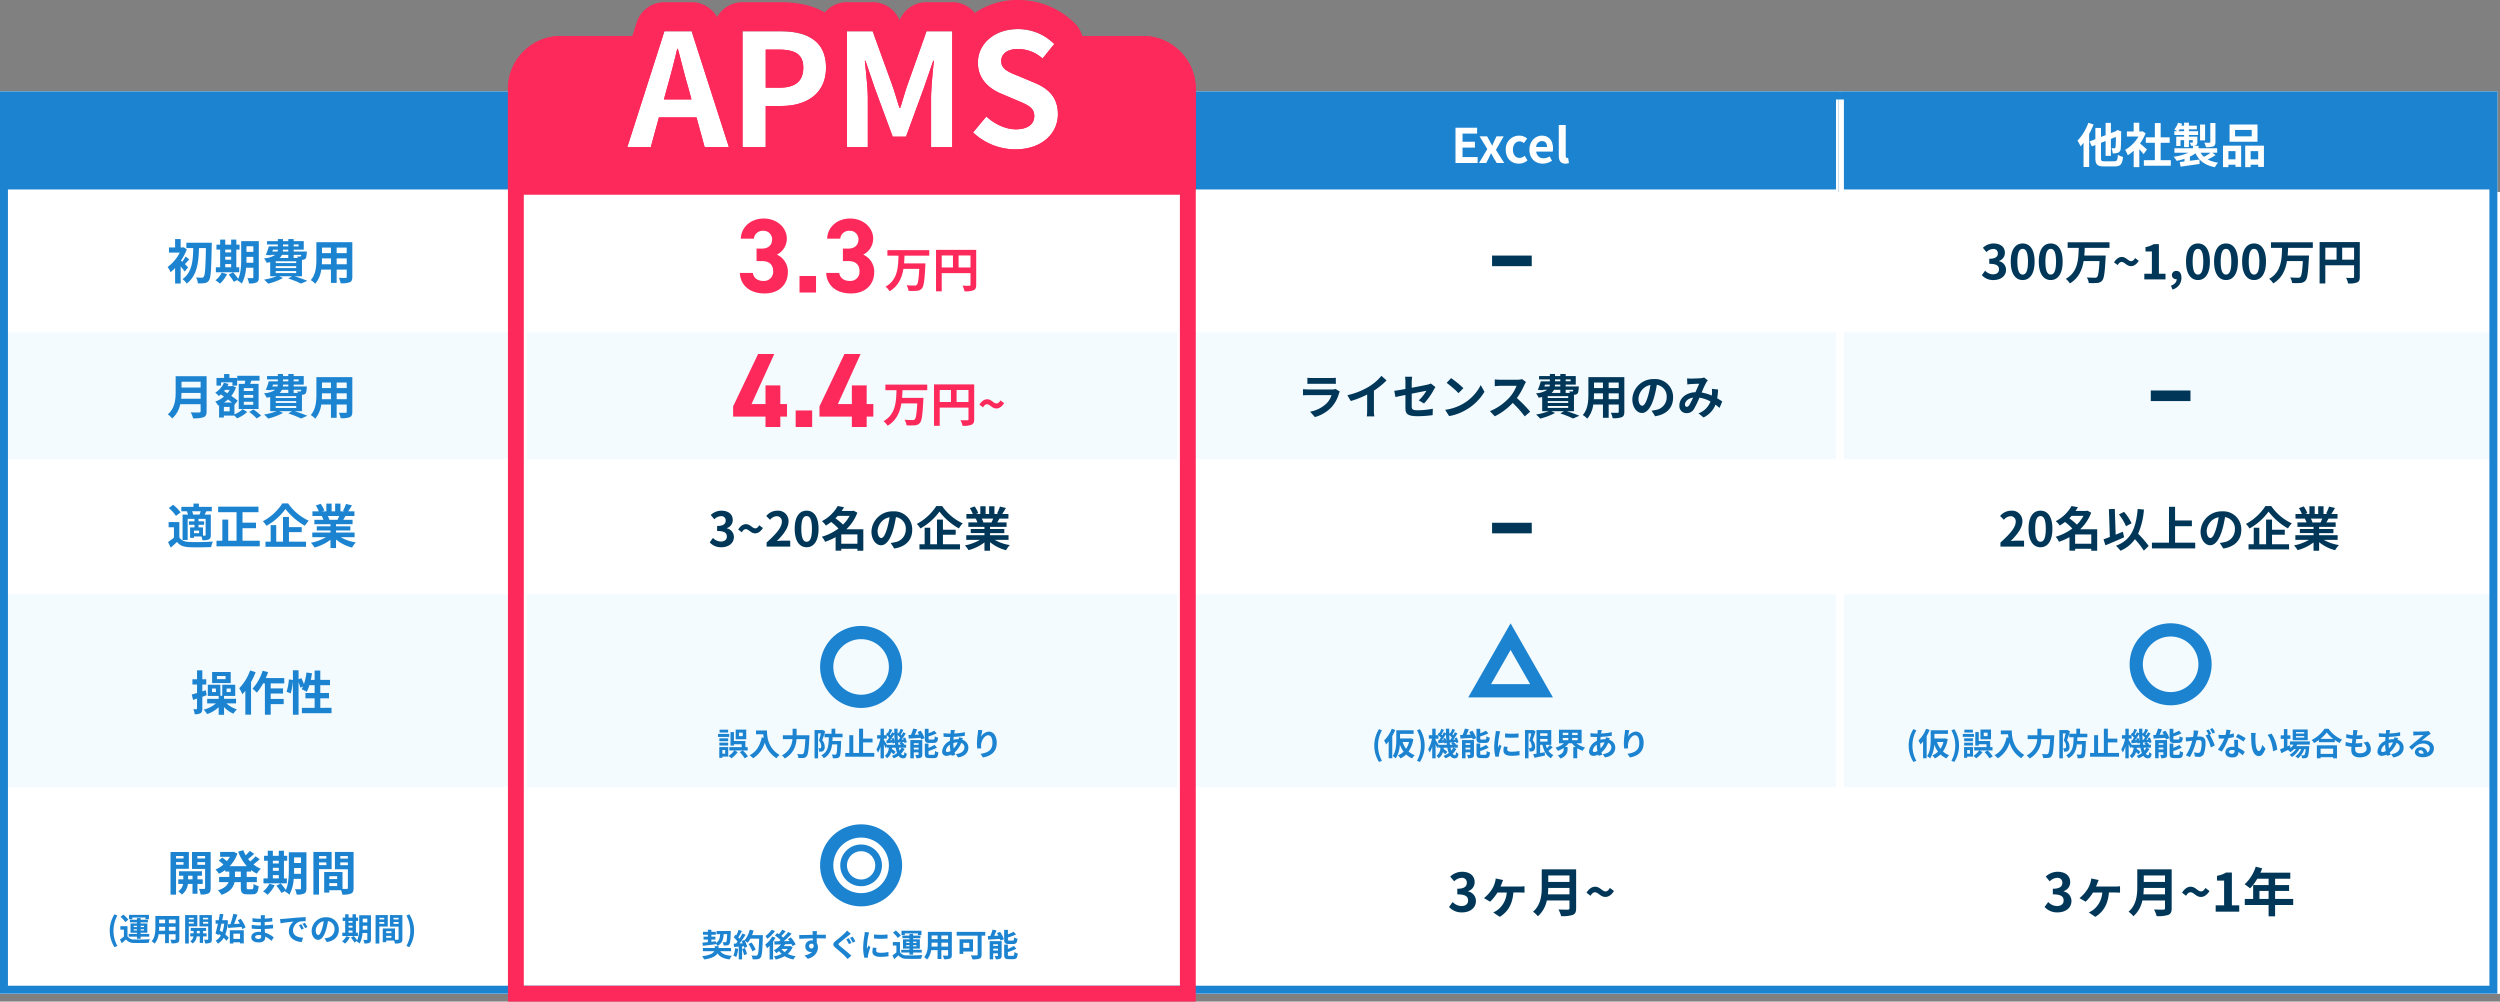
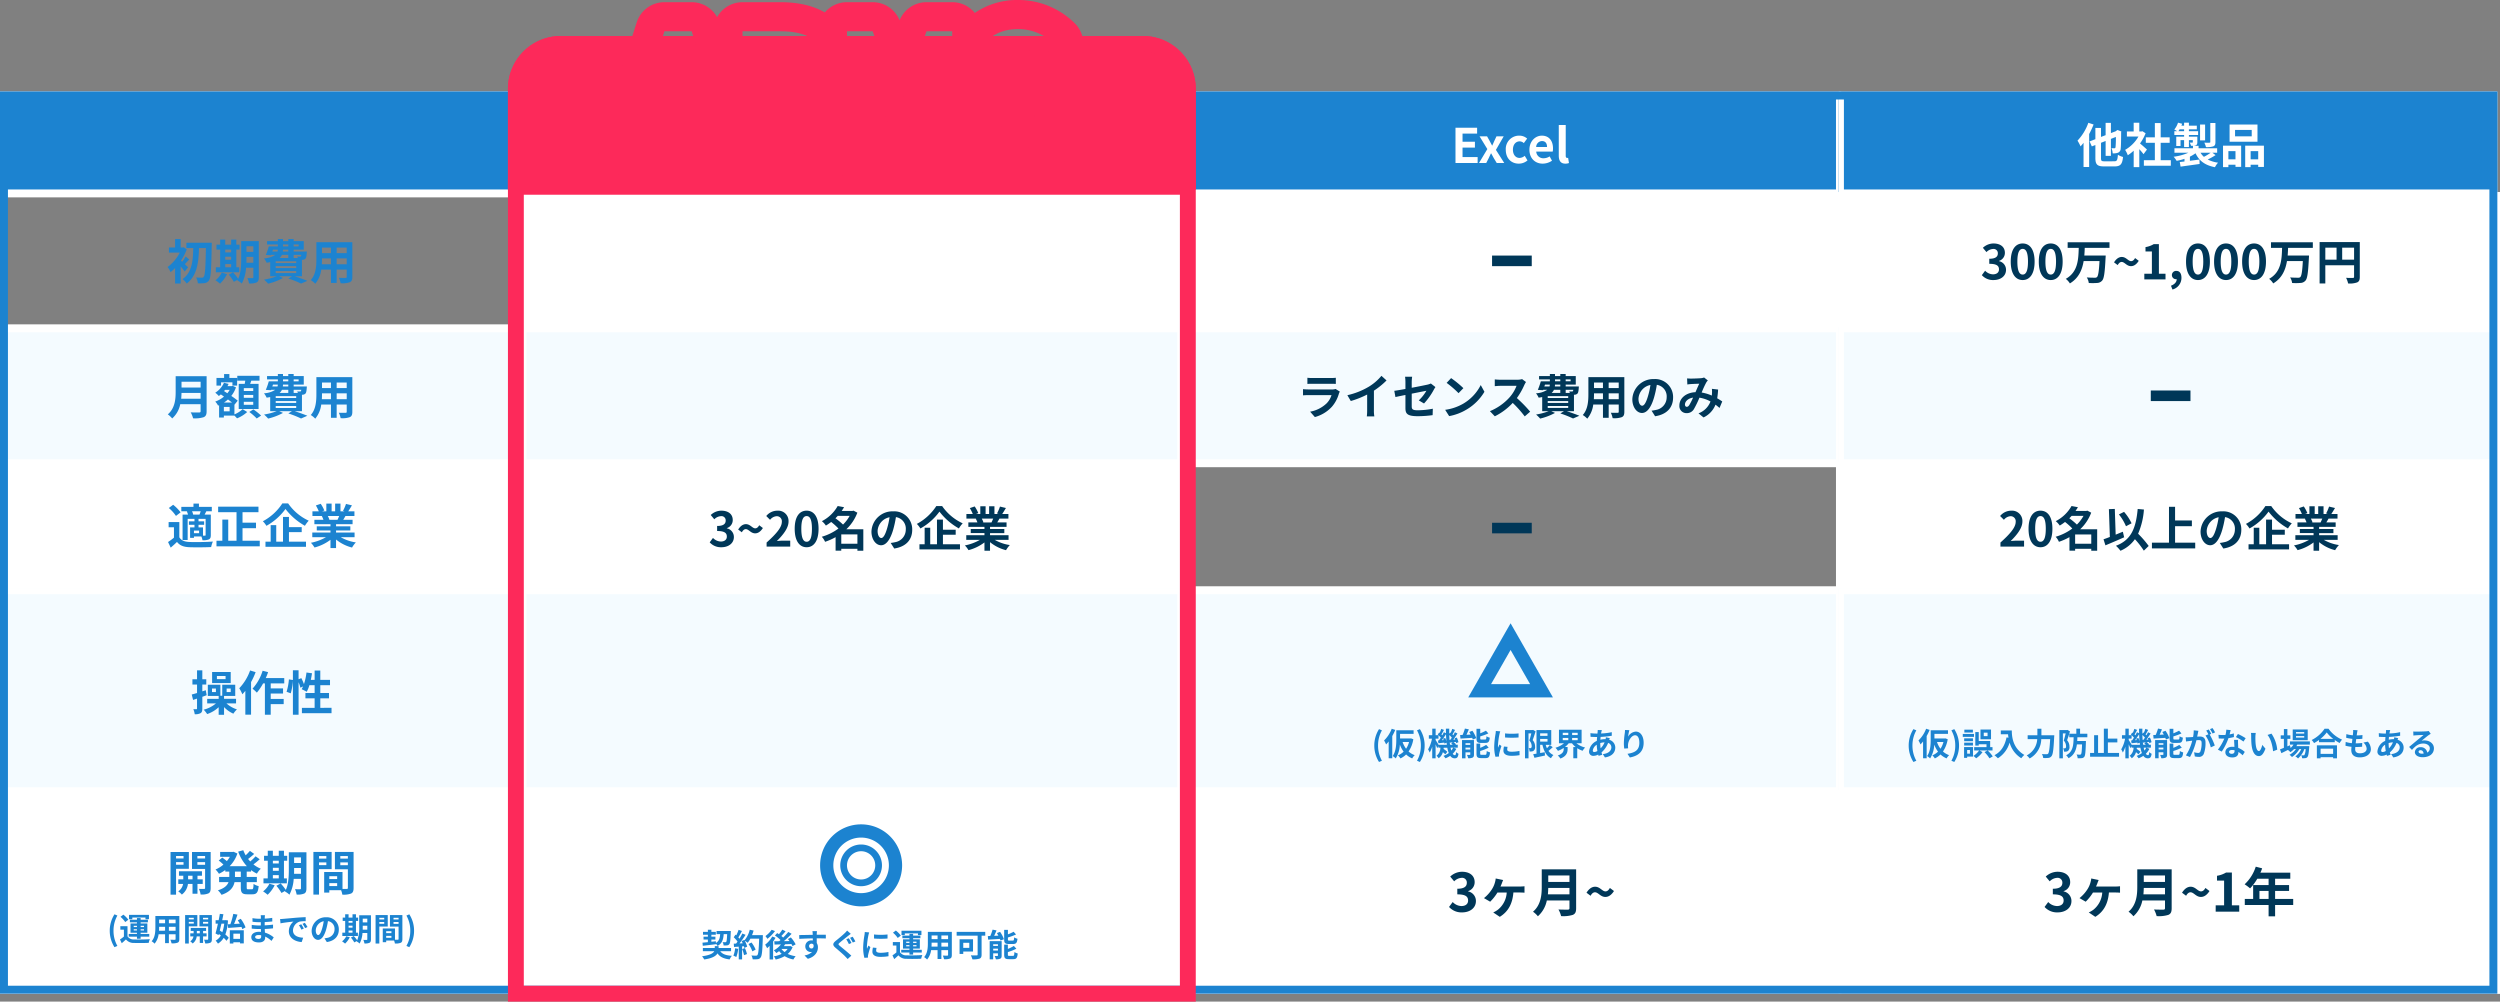
<svg xmlns="http://www.w3.org/2000/svg" width="945" height="378.605">
  <rect width="100%" height="100%" fill="#808080" stroke="none" />
  <path fill="#1c83d0" d="M0 34.605h197v39H0z" />
  <path fill="#fff" d="M2 36.605v35h193v-35zm-2-2h197v39H0Z" />
  <path fill="#1c83d0" d="M447 34.605h249v39H447z" />
  <path fill="#fff" d="M449 36.605v35h245v-35zm-2-2h249v39H447Z" />
  <path fill="#1c83d0" d="M695 34.605h249v39H695z" />
  <path fill="#fff" d="M697 36.605v35h245v-35zm-2-2h249v39H695Zm-498 38h250v52H197z" />
  <path fill="#fff" d="M199 74.605v48h246v-48zm-2-2h250v52H197Z" />
-   <path fill="#fff" d="M0 72.605h198v52H0z" />
+   <path fill="#fff" d="M0 72.605v52H0z" />
  <path fill="#fff" d="M2 74.605v48h194v-48zm-2-2h198v52H0Zm446 0h250v52H446z" />
-   <path fill="#fff" d="M448 74.605v48h246v-48zm-2-2h250v52H446Z" />
  <path fill="#fff" d="M695 72.605h250v52H695z" />
  <path fill="#fff" d="M697 74.605v48h246v-48zm-2-2h250v52H695Z" />
  <path fill="#f4fbff" d="M197 123.605h250v52H197z" />
  <path fill="#fff" d="M199 125.605v48h246v-48zm-2-2h250v52H197Z" />
  <path fill="#f4fbff" d="M0 123.605h198v52H0z" />
  <path fill="#fff" d="M2 125.605v48h194v-48zm-2-2h198v52H0Z" />
  <path fill="#f4fbff" d="M446 123.605h250v52H446z" />
  <path fill="#fff" d="M448 125.605v48h246v-48zm-2-2h250v52H446Z" />
  <path fill="#f4fbff" d="M695 123.605h250v52H695z" />
  <path fill="#fff" d="M697 125.605v48h246v-48zm-2-2h250v52H695Zm-498 51h250v49H197z" />
  <path fill="#fff" d="M199 176.605v45h246v-45zm-2-2h250v49H197Z" />
  <path fill="#fff" d="M0 174.605h198v49H0z" />
-   <path fill="#fff" d="M2 176.605v45h194v-45zm-2-2h198v49H0Zm446 0h250v49H446z" />
  <path fill="#fff" d="M448 176.605v45h246v-45zm-2-2h250v49H446Z" />
  <path fill="#fff" d="M695 174.605h250v49H695z" />
  <path fill="#fff" d="M697 176.605v45h246v-45zm-2-2h250v49H695Z" />
  <path fill="#f4fbff" d="M197 222.605h250v77H197z" />
  <path fill="#fff" d="M199 224.605v73h246v-73zm-2-2h250v77H197Z" />
  <path fill="#f4fbff" d="M0 222.605h198v77H0z" />
  <path fill="#fff" d="M2 224.605v73h194v-73zm-2-2h198v77H0Z" />
  <path fill="#f4fbff" d="M446 222.605h250v77H446z" />
  <path fill="#fff" d="M448 224.605v73h246v-73zm-2-2h250v77H446Z" />
  <path fill="#f4fbff" d="M695 222.605h250v77H695z" />
  <path fill="#fff" d="M697 224.605v73h246v-73zm-2-2h250v77H695Zm-498 76h250v77H197z" />
  <path fill="#fff" d="M199 300.605v73h246v-73zm-2-2h250v77H197Z" />
  <path fill="#fff" d="M0 298.605h198v77H0z" />
  <path fill="#fff" d="M2 300.605v73h194v-73zm-2-2h198v77H0Zm446 0h250v77H446z" />
  <path fill="#fff" d="M448 300.605v73h246v-73zm-2-2h250v77H446Z" />
  <path fill="#fff" d="M695 298.605h250v77H695z" />
  <path fill="#fff" d="M697 300.605v73h246v-73zm-2-2h250v77H695Z" />
  <path fill="#1c83d0" d="M68.49 150.719c.072-.756.108-1.512.126-2.2h7.218v2.2Zm7.344-6.426v2.2h-7.218v-2.2Zm2.266-2.088H66.4v5.922c0 2.736-.252 6.174-2.97 8.5a8.5 8.5 0 0 1 1.656 1.548 9.7 9.7 0 0 0 3.044-5.386h7.7v2.61c0 .378-.144.522-.576.522-.4 0-1.908.018-3.168-.054a9.2 9.2 0 0 1 .9 2.25 10.9 10.9 0 0 0 3.982-.412c.832-.362 1.132-.974 1.132-2.27Zm17.624 5.6H92.16v-1.1h3.564Zm0 2.574H92.16v-1.1h3.564Zm0 2.628H92.16v-1.118h3.564Zm-5.49-7.9v9.486h7.506v-9.488h-3.186c.144-.378.288-.792.432-1.224H98.1v-1.818h-8.406v1.818h3.024c-.072.4-.144.828-.216 1.224Zm-6.678-.594h4.3v1.242h1.784v-2.9h-2.934v-1.46h-2v1.458h-2.88v2.9h1.728Zm3.244 10.958h-2.178v-1.656H86.8Zm-2.142-3.312a10.6 10.6 0 0 0 1.512-1.17c.54.414 1.08.81 1.53 1.17Zm2.16-4.788a7.7 7.7 0 0 1-.882 1.278l-1.242-.81c.126-.162.252-.306.378-.468Zm1.8 5.544.036.036 1.206-1.494c-.594-.5-1.476-1.152-2.43-1.8a10.8 10.8 0 0 0 1.764-3.24l-1.206-.558-.324.09H85.99a7 7 0 0 0 .414-.828l-1.746-.432a8.66 8.66 0 0 1-3.298 3.762 8 8 0 0 1 1.35 1.242 8 8 0 0 0 .774-.612l1.188.828a10.7 10.7 0 0 1-3.312 1.89 6.2 6.2 0 0 1 1.08 1.53l.378-.162v4.662h1.8v-.724h4a13 13 0 0 1 .982 1.03 12.8 12.8 0 0 0 3.838-2.394l-1.728-1.08a10.2 10.2 0 0 1-3.1 1.98Zm5.612 2.808a20 20 0 0 1 2.808 2.466l1.656-1.098a22.7 22.7 0 0 0-2.916-2.34Zm9.99-2.25h7.74v.738h-7.74Zm4.752-6.138v1.188H105.7a3.65 3.65 0 0 0 .878-1.188Zm-5.778-1.962h1.818a2.2 2.2 0 0 1-.108.7h-1.962Zm3.78-1.962h2v.72h-2Zm5.9 0v.72h-1.868v-.72Zm-3.902 2.664h-2.052l.054-.7h2Zm4.914 1.26a1.1 1.1 0 0 1-.162.522.41.41 0 0 1-.378.126 5.3 5.3 0 0 1-.99-.054 4 4 0 0 1 .216.594h-1.566v-1.188Zm-1.926 3.114h-7.74v-.7h7.74Zm0 1.872h-7.74v-.716h7.74Zm2.178 3.114v-6.21c.108 0 .2-.018.27-.018a1.6 1.6 0 0 0 1.044-.432c.306-.324.414-.972.5-2.142.018-.2.036-.558.036-.558h-4.982v-.7h3.816v-3.222h-3.816v-.774h-2.034v.774h-2v-.774h-1.942v.774h-4.086v1.26h4.086v.72h-3.42a27 27 0 0 1-1.134 3.24l1.944.126.072-.162h1.566a8.7 8.7 0 0 1-4.266 1.33 8.3 8.3 0 0 1 1.008 1.656c.486-.072.918-.144 1.332-.234v5.346h2.448a24.4 24.4 0 0 1-4.77 1.26 14 14 0 0 1 1.548 1.53 23 23 0 0 0 5.616-2.142l-1.422-.648h4.806l-1.368.846a38 38 0 0 1 4.81 1.908l2.372-1.026c-1.134-.486-3.024-1.17-4.752-1.728Zm13.122-4.536v-2.214h3.8v2.214Zm-5.6 0c.036-.666.054-1.314.054-1.89v-.324h3.386v2.214Zm3.438-6.3v2.088h-3.382v-2.088Zm5.958 2.088h-3.8v-2.088h3.8Zm2.124-4.122h-13.588v6.426c0 2.52-.162 5.724-2.124 7.884a8 8 0 0 1 1.692 1.386 10.3 10.3 0 0 0 2.268-5.346h3.672v5.022h2.16v-5.022h3.8v2.7c0 .324-.126.432-.468.432-.324 0-1.512.018-2.52-.036a8 8 0 0 1 .684 2.052 8.4 8.4 0 0 0 3.454-.378c.72-.324.972-.9.972-2.052Zm-60.172 51.952a4.2 4.2 0 0 0-.432-1.26h3.294c-.144.414-.306.882-.468 1.26Zm4.716 7.688c0 .216-.072.27-.27.288h-.72v-3.134h-1.692v-.99h2.124v-1.3h-2.124v-.936h2.682Zm-2.466-.648h-1.944v-.99h1.944Zm-4.644-8.226a4.8 4.8 0 0 1 .45 1.188h-2.052v9.612h1.926v-7.994h2.574v.936h-2.106v1.3h2.106v.99h-1.656v3.96h1.458v-.54h2.808a6.6 6.6 0 0 1 .414 1.422 5.7 5.7 0 0 0 2.43-.306c.576-.324.72-.792.72-1.656v-7.722h-2.34c.2-.378.414-.792.648-1.26h2.07v-1.656H75.2v-1.242h-2.07v1.242h-4.59v1.656h2.376Zm-2.34.342a15.6 15.6 0 0 0-2.826-2.868l-1.638 1.224a14 14 0 0 1 2.7 2.988Zm-.486 3.672h-4.05v1.96h2.016v3.924a22 22 0 0 1-2.232 1.656l1.008 2.12a43 43 0 0 0 2.376-2.16c1.08 1.386 2.52 1.908 4.662 2 2.2.09 6.012.054 8.244-.054a9.8 9.8 0 0 1 .666-2.086c-2.484.2-6.732.252-8.892.162-1.836-.072-3.1-.576-3.8-1.782Zm23.886 7.054v-4.734h5.094v-2.088h-5.094v-3.96H97.7v-2.088H82.458v2.088h6.948v10.782h-3.132v-7.994h-2.232v7.992h-2.214v2.108H98.19v-2.106Zm15.048-14.112a19.85 19.85 0 0 1-7.362 6.75 9 9 0 0 1 1.35 1.728 22.3 22.3 0 0 0 7.2-6.372 24.1 24.1 0 0 0 7.344 6.354 11.7 11.7 0 0 1 1.44-1.926 19.14 19.14 0 0 1-7.776-6.534Zm2.5 10.854h4.824v-1.89h-4.822v-3.852h-2.25v9.342h-2.556v-6.246h-2.106v6.246h-1.962v1.944h15.318v-1.944h-6.444Zm18.99-6.1c-.2.486-.414 1.008-.63 1.44h-3.364l.306-.054a9 9 0 0 0-.612-1.386Zm5.814 8.028v-1.764h-7v-.792h5.4v-1.55h-5.4v-.81h6.246v-1.674h-3.528c.27-.432.558-.918.846-1.44h3.384v-1.746h-2.34c.414-.63.9-1.44 1.4-2.268l-2.25-.54a14.5 14.5 0 0 1-1.134 2.61l.648.2H128.7v-2.934h-2.016v2.934h-1.332v-2.934h-2v2.934h-1.636l.882-.324a13.6 13.6 0 0 0-1.368-2.538l-1.836.63a16 16 0 0 1 1.116 2.232h-2.41v1.746h3.76l-.216.036a8 8 0 0 1 .612 1.4h-3.42v1.674h6.084v.81h-5.184v1.548h5.184v.796h-6.876v1.764h5.166a18.9 18.9 0 0 1-5.688 2.104 10 10 0 0 1 1.368 1.782 17.1 17.1 0 0 0 6.03-2.916v3.132h2.106v-3.24a15.4 15.4 0 0 0 6.048 3.042 10 10 0 0 1 1.44-1.944 16.1 16.1 0 0 1-5.706-1.962Zm-48.76 53.636H81.99v-1.188h3.276Zm1.944-2.682h-7.038v4.182h7.038Zm-9.09 8.766-.342-1.89-1.3.432v-2.59h1.494v-1.98h-1.494v-3.384h-2v3.384h-1.746v1.98h1.746v3.222c-.756.216-1.422.414-2 .558l.5 2.052c.468-.162.972-.324 1.494-.5v3.74c0 .2-.054.27-.252.27-.162 0-.648 0-1.152-.018a6.3 6.3 0 0 1 .532 1.908 4.1 4.1 0 0 0 2.214-.4c.522-.324.666-.846.666-1.782v-4.406Zm3.492-1.184h-1.476v-1.334h1.476Zm4.05-1.332h1.548v1.332h-1.548Zm3.564 5.616v-1.73H84.69v-1.1h4.23v-4.23h-4.914v4.158h-.7v-4.156h-4.752v4.23h4.1v1.1h-4.338v1.728h3.312a11.6 11.6 0 0 1-4.642 2.374 9.7 9.7 0 0 1 1.314 1.656 12 12 0 0 0 4.356-2.592v2.878h2.034v-2.932a10.8 10.8 0 0 0 3.528 2.5 8 8 0 0 1 1.35-1.618 10.9 10.9 0 0 1-3.96-2.268Zm5.31-12.456a18.7 18.7 0 0 1-4.1 6.732 14.6 14.6 0 0 1 1.184 2.284c.36-.4.738-.846 1.116-1.3v9H94.9v-12.33a28 28 0 0 0 1.728-3.744Zm12.906 4.9v-2.034h-6.984a21 21 0 0 0 .882-2.232l-2.07-.528a17.9 17.9 0 0 1-3.816 6.786 14.6 14.6 0 0 1 1.638 1.494 20 20 0 0 0 2.358-3.492h.684v11.844h2.2v-4h4.9v-1.976h-4.904v-2.034h4.662v-1.944h-4.662v-1.89Zm13.626 9.228v-3.6h3.294v-2h-3.294v-2.95h3.672v-2.016h-3.672v-3.528h-2.142v3.528h-1.44c.18-.81.324-1.656.45-2.5l-2.088-.29a21.8 21.8 0 0 1-.954 4.392 21 21 0 0 0-.99-2.268l-1.044.432v-3.4h-2.142v3.672l-1.512-.216a21.4 21.4 0 0 1-.882 4.68l1.584.576a23 23 0 0 0 .81-4.77v12.868h2.142v-12.294a12.5 12.5 0 0 1 .684 2.07l1.026-.468c-.18.378-.36.72-.54 1.044a19 19 0 0 1 1.908.972 12.3 12.3 0 0 0 1.008-2.484h1.98v2.952h-3.474v2h3.474v3.6h-4.806v2.032h11.2v-2.034Zm-51.696 56.012v.918h-2.826v-.918Zm-2.826 3.294v-.99h2.826v.99Zm4.842 1.548v-6.372h-6.93v16.128h2.088v-9.756Zm-.288 3.96v-1.35h1.674v1.35Zm5.526 1.746v-1.746h-1.98v-1.35h1.692v-1.692h-8.694v1.692h1.638v1.35h-1.89v1.746h1.818a4.22 4.22 0 0 1-1.836 2.808 8 8 0 0 1 1.368 1.224 5.86 5.86 0 0 0 2.3-4.032h1.728v3.708h1.872v-3.708Zm-2.016-7.216v-1.026h2.916v1.026Zm2.916-3.33v.918H74.61v-.918Zm2.106-1.53h-7.056v6.408h4.95v7.2c0 .252-.09.36-.378.36-.27.018-1.152.018-1.962-.018a7.6 7.6 0 0 1 .648 2.124 6.4 6.4 0 0 0 2.952-.414c.648-.342.846-.936.846-2.034Zm11.394 9.45h-2.214v-2.036h2.214Zm3.874-2.036v-.576a12.5 12.5 0 0 0 2.21 1.35 8.2 8.2 0 0 1 1.476-1.854 11 11 0 0 1-2.786-1.638 30 30 0 0 0 2.372-1.944l-1.566-1.116a17.4 17.4 0 0 1-2.016 1.944 13 13 0 0 1-.81-.936 30 30 0 0 0 2.3-1.908l-1.62-1.152a17 17 0 0 1-1.6 1.674 12.5 12.5 0 0 1-.9-1.926l-1.926.54a16.5 16.5 0 0 0 3.278 5.508H86.8a12.3 12.3 0 0 0 2.93-4.788l-1.44-.666-.378.072h-4.7v1.836h3.672a10 10 0 0 1-1.134 1.62c-.5-.432-1.188-.954-1.728-1.332l-1.35 1.116a19 19 0 0 1 1.782 1.53 11.1 11.1 0 0 1-2.988 1.854 9.3 9.3 0 0 1 1.3 1.62 14.7 14.7 0 0 0 2.392-1.422v.594h1.512v2.034h-3.852v1.962h3.564c-.45 1.206-1.53 2.322-4.014 3.078a8.2 8.2 0 0 1 1.368 1.71c3.33-1.116 4.518-2.9 4.914-4.788h2.376v1.962c0 2 .486 2.628 2.43 2.628h1.962c1.582 0 2.142-.72 2.358-3.096a5.3 5.3 0 0 1-1.926-.844c-.072 1.69-.162 2.05-.63 2.05h-1.386c-.5 0-.576-.108-.576-.756v-1.944h3.834v-1.962h-3.834v-2.034Zm8.24 1.346h2.232v1.224h-2.232Zm2.232-5.45v1.044h-2.232v-1.044Zm-2.232 2.682h2.232v1.134h-2.232Zm5.292 4h-1.1v-6.682h1.226v-1.872h-1.224v-1.908h-1.962v1.908h-2.232v-1.908h-1.926v1.908H99.81v1.872h1.4v6.678h-1.616v1.872h8.838Zm-6.606 2a8.3 8.3 0 0 1-2.376 2.91 12 12 0 0 1 1.71 1.278 12.7 12.7 0 0 0 2.664-3.6Zm9.324-3.732c.018-.558.018-1.08.018-1.548v-.666h2.592v2.214Zm2.61-6.21v2.11h-2.592v-2.11Zm2.07-1.944h-6.66v6.606c0 2.34-.09 5.382-1.134 7.632a19.6 19.6 0 0 0-1.944-2.448l-1.62.882a18 18 0 0 1 1.928 2.718l1.492-.846c-.054.108-.126.2-.18.306a6.2 6.2 0 0 1 1.688 1.204 14.8 14.8 0 0 0 1.62-5.994h2.74v3.548c0 .288-.09.378-.36.378-.252 0-1.116.018-1.89-.036a7.8 7.8 0 0 1 .612 2.034 6.2 6.2 0 0 0 2.878-.378c.63-.342.828-.9.828-1.962Zm7.524 1.44v.954h-2.772v-.954Zm-2.772 3.42v-1.026h2.772v1.026Zm4.77 1.53v-6.5h-6.894v16.13h2.124v-9.63Zm3.276-1.494v-1.062h2.862v1.062Zm2.862-3.456v.954h-2.862v-.954Zm-7.02 11.34v-1.116h2.97v1.116Zm2.97-3.726v1.08h-2.97v-1.08Zm6.21-9.162h-7.056v6.534h4.9v7.038c0 .288-.108.4-.432.4-.234.018-.9.018-1.6 0v-6.39h-6.93v7.79h1.938v-.918h4.464a8 8 0 0 1 .466 1.674 7.8 7.8 0 0 0 3.3-.414c.72-.342.954-.972.954-2.124Zm-90.378 35.986 1.1-.468a11.55 11.55 0 0 1-1.464-5.748 11.57 11.57 0 0 1 1.464-5.736l-1.1-.468a11.5 11.5 0 0 0-1.788 6.2 11.5 11.5 0 0 0 1.788 6.22m6.744-11.208h4.968v.636h1.32v-1.644h-7.536v1.644h1.248Zm.528 4.9v-.468h1.224v.468Zm0-1.764h1.224v.468h-1.224Zm3.888 0v.468H53.16v-.468Zm0 1.764H53.16v-.468h1.272Zm-2.664 3.128h1.392v-.792h3.264v-1.032H53.16v-.444h2.54v-3.516h-2.54v-.42h2.748v-.984H53.16v-.624h-1.392v.624H49.1v.984h2.664v.42h-2.436v3.516h2.436v.444H48.66v1.032h3.108Zm-3.252-7.2a10.4 10.4 0 0 0-1.884-1.908l-1.092.816a9.4 9.4 0 0 1 1.8 1.992Zm-.324 2.448h-2.7v1.308h1.344v2.616a14 14 0 0 1-1.488 1.1l.672 1.42c.612-.516 1.1-.972 1.584-1.44a3.74 3.74 0 0 0 3.108 1.332c1.464.06 4.008.036 5.5-.036a6.5 6.5 0 0 1 .44-1.392c-1.656.132-4.488.168-5.928.108a2.76 2.76 0 0 1-2.532-1.188Zm15.648 1.708v-1.48h2.532v1.48Zm-3.732 0c.024-.444.036-.876.036-1.26v-.22H62.4v1.48Zm2.292-4.2v1.392h-2.256v-1.392Zm3.972 1.392H63.84v-1.392h2.532Zm1.416-2.748h-9.06v4.284c0 1.68-.108 3.816-1.416 5.256a5.3 5.3 0 0 1 1.128.916 6.87 6.87 0 0 0 1.512-3.56H62.4v3.348h1.44v-3.348h2.532v1.8c0 .216-.084.288-.312.288s-1.008.012-1.68-.028a5.4 5.4 0 0 1 .456 1.372 5.6 5.6 0 0 0 2.304-.252c.48-.216.648-.6.648-1.368Zm5.46.672v.612h-1.884v-.612Zm-1.884 2.2v-.66h1.884v.66Zm3.228 1.032v-4.256h-4.62v10.752h1.392v-6.5Zm-.192 2.632v-.9h1.116v.9Zm3.684 1.164v-1.164h-1.32v-.9h1.128v-1.128h-5.8v1.128h1.092v.9h-1.26v1.164h1.212a2.8 2.8 0 0 1-1.22 1.872 5.4 5.4 0 0 1 .912.816 3.9 3.9 0 0 0 1.536-2.688h1.152v2.472h1.248v-2.472Zm-1.344-4.812v-.684h1.944v.684Zm1.944-2.22v.612H76.74v-.612Zm1.4-1.02h-4.7v4.272h3.3v4.8c0 .168-.06.24-.252.24s-.768.012-1.308-.012a5 5 0 0 1 .432 1.416 4.3 4.3 0 0 0 1.968-.276c.432-.228.564-.624.564-1.356Zm6.016 3.492.144 1.368c1.368-.1 3.252-.228 5.04-.372a6.4 6.4 0 0 1 .3.828l1.236-.66a13.2 13.2 0 0 0-1.82-3.248l-1.128.576c.264.384.528.816.78 1.26-.744.036-1.476.084-2.172.12.444-1.044.9-2.352 1.284-3.54l-1.584-.276a28 28 0 0 1-1.092 3.9Zm-1.344-.252a14 14 0 0 1-.72 3.24 19 19 0 0 0-.96-.636c.2-.816.42-1.7.624-2.6Zm.564-1.344-.24.036h-1.092c.168-.78.324-1.548.456-2.256l-1.344-.132c-.12.744-.276 1.56-.444 2.388H81.5v1.308h.876c-.3 1.392-.624 2.724-.912 3.708l1.152.624.12-.42c.24.168.492.36.732.552a4.94 4.94 0 0 1-1.952 1.956 6 6 0 0 1 .864 1.14 6.56 6.56 0 0 0 2.172-2.2 9 9 0 0 1 1.056 1.132l.852-1.14a8.6 8.6 0 0 0-1.284-1.248 17.8 17.8 0 0 0 1-5.316Zm5.412 5.136v1.968h-2.52v-1.968Zm-3.864 3.72h1.344v-.468h2.52v.424h1.416v-4.96h-5.28Zm11.856-2.616c0 .684-.408.876-1.044.876-.816 0-1.236-.288-1.236-.732 0-.408.456-.732 1.3-.732a6.4 6.4 0 0 1 .972.084c.008.204.008.376.008.504m4.752.3a9.2 9.2 0 0 0-3.324-1.8c-.036-.456-.06-.936-.084-1.38a37 37 0 0 0 3.144-.24v-1.408a37 37 0 0 1-3.168.276l.012-1.236c1.14-.06 2.1-.156 2.88-.228l-.036-1.364a25 25 0 0 1-2.832.288l.012-.468a8 8 0 0 1 .084-.84h-1.62a5 5 0 0 1 .06.816v.54h-.588a16 16 0 0 1-2.58-.228l.012 1.356a20 20 0 0 0 2.58.18h.564v1.236h-.564a22 22 0 0 1-2.868-.216l-.012 1.4c.792.1 2.16.156 2.856.156h.612c.012.348.024.72.048 1.08a7 7 0 0 0-.732-.036c-1.836 0-2.94.84-2.94 2.04 0 1.264 1.008 1.984 2.908 1.984 1.572 0 2.34-.78 2.34-1.8 0-.12 0-.264-.012-.42a9 9 0 0 1 2.396 1.644Zm10.404-4.968-.888.372a9.3 9.3 0 0 1 .936 1.668l.912-.408a16 16 0 0 0-.96-1.632m1.344-.552-.876.408a10.6 10.6 0 0 1 .984 1.62l.9-.432a18 18 0 0 0-1.008-1.596m-9.348-1.416.156 1.632c1.38-.3 3.876-.564 4.908-.672a4.71 4.71 0 0 0-1.752 3.66c0 2.58 2.352 3.924 4.848 4.08l.552-1.644c-2.016-.1-3.84-.8-3.84-2.76a3.61 3.61 0 0 1 2.508-3.324 12.3 12.3 0 0 1 2.292-.156l-.012-1.536c-.84.036-2.136.108-3.36.2-2.172.192-4.14.372-5.136.456-.228.028-.684.052-1.164.064m14.4 6.048c-.444 0-.924-.588-.924-1.788a3.726 3.726 0 0 1 3.012-3.444 19 19 0 0 1-.636 2.88c-.48 1.612-.96 2.352-1.452 2.352m3.264 2.652c3-.456 4.536-2.232 4.536-4.728a4.535 4.535 0 0 0-4.8-4.644 5.3 5.3 0 0 0-5.476 5.088c0 2 1.116 3.456 2.424 3.456s2.332-1.464 3.04-3.864a26 26 0 0 0 .708-3.228 2.94 2.94 0 0 1 2.484 3.144 3.22 3.22 0 0 1-2.7 3.18 12 12 0 0 1-1.1.192Zm8.22-4.356h1.488v.816h-1.488Zm1.488-3.636v.7h-1.488v-.7Zm-1.488 1.788h1.488v.756h-1.488Zm3.528 2.664h-.732v-4.452h.816v-1.248h-.816v-1.272h-1.308v1.272h-1.488v-1.272h-1.284v1.272h-.936v1.248h.936v4.452H129.4v1.248h5.892Zm-4.4 1.332a5.55 5.55 0 0 1-1.588 1.944 8 8 0 0 1 1.14.852 8.4 8.4 0 0 0 1.776-2.4Zm6.212-2.484c.012-.372.012-.72.012-1.032v-.444h1.728v1.476Zm1.74-4.14v1.4h-1.728v-1.4Zm1.38-1.3h-4.44v4.4a12.8 12.8 0 0 1-.756 5.088 13 13 0 0 0-1.3-1.632l-1.08.588a12 12 0 0 1 1.288 1.82l1-.564c-.036.072-.084.132-.12.2a4.1 4.1 0 0 1 1.128.8 9.85 9.85 0 0 0 1.08-4h1.82v2.376c0 .192-.06.252-.24.252s-.744.012-1.26-.024a5.2 5.2 0 0 1 .408 1.356 4.1 4.1 0 0 0 1.92-.252c.42-.228.552-.6.552-1.308Zm5.016.96v.636h-1.848v-.636Zm-1.848 2.28v-.68h1.848v.68Zm3.18 1.02v-4.328h-4.6v10.752h1.416v-6.42Zm2.184-1v-.7h1.908v.708Zm1.908-2.3v.636h-1.908v-.636Zm-4.68 7.56v-.74h1.98v.744Zm1.98-2.48v.72h-1.98v-.72Zm4.14-6.108h-4.7v4.356h3.26v4.692c0 .192-.072.264-.288.264-.156.012-.6.012-1.068 0v-4.26h-4.62v5.196h1.3v-.612h2.976a5.3 5.3 0 0 1 .312 1.116 5.2 5.2 0 0 0 2.2-.276c.472-.228.628-.648.628-1.416Zm2.616 12.132a11.4 11.4 0 0 0 1.8-6.216 11.4 11.4 0 0 0-1.8-6.2l-1.092.468a11.57 11.57 0 0 1 1.464 5.736 11.55 11.55 0 0 1-1.464 5.748ZM71.1 101.033a50 50 0 0 0-1.224-1.188c.486-.5 1.044-1.152 1.674-1.764l-1.368-1.134a18 18 0 0 1-1.3 2q-.27-.243-.486-.432a20 20 0 0 0 2.214-4.266l-1.206-.792-.342.09h-.774v-3.168h-2.106v3.168H63.86v1.926h4.1a15.7 15.7 0 0 1-4.6 5.47 8.5 8.5 0 0 1 1.1 1.944 15 15 0 0 0 1.726-1.582v5.866h2.106v-6.466a21 21 0 0 1 1.53 1.962Zm-.648-9.288v2.016h2.592c-.09 4.59-.36 9.144-4.05 11.736a7 7 0 0 1 1.584 1.692c4.014-3.042 4.5-8.226 4.644-13.428h2.61c-.126 7.362-.324 10.26-.832 10.854a.72.72 0 0 1-.666.342c-.432 0-1.278 0-2.214-.072a5.5 5.5 0 0 1 .666 2.214 14.6 14.6 0 0 0 2.614-.094 2.2 2.2 0 0 0 1.62-1.076c.684-.972.846-4.1 1.008-13.1.018-.288.018-1.08.018-1.08Zm14.688 8.06h2.232v1.224H85.14Zm2.232-5.454v1.044H85.14v-1.04Zm-2.232 2.686h2.232v1.134H85.14Zm5.292 4h-1.1v-6.682h1.224v-1.872h-1.222v-1.908h-1.962v1.908H85.14v-1.908h-1.926v1.908h-1.4v1.872h1.4v6.678h-1.62v1.872h8.838Zm-6.606 2a8.3 8.3 0 0 1-2.376 2.91 12 12 0 0 1 1.71 1.278 12.7 12.7 0 0 0 2.664-3.6Zm9.324-3.732c.018-.558.018-1.08.018-1.548v-.666h2.592v2.214Zm2.61-6.21v2.11h-2.592v-2.11Zm2.07-1.944h-6.66v6.606c0 2.34-.09 5.382-1.134 7.632a19.6 19.6 0 0 0-1.944-2.448l-1.62.882a18 18 0 0 1 1.928 2.718l1.492-.846c-.054.108-.126.2-.18.306a6.2 6.2 0 0 1 1.688 1.204 14.8 14.8 0 0 0 1.62-5.994h2.74v3.548c0 .288-.09.378-.36.378-.252 0-1.116.018-1.89-.036a7.8 7.8 0 0 1 .612 2.034 6.2 6.2 0 0 0 2.878-.378c.63-.342.828-.9.828-1.962Zm6.39 11.322h7.74v.738h-7.74Zm4.752-6.138v1.188H105.7a3.65 3.65 0 0 0 .878-1.188Zm-5.778-1.962h1.818a2.2 2.2 0 0 1-.108.7h-1.962Zm3.78-1.962h2v.72h-2Zm5.9 0v.72h-1.868v-.72Zm-3.902 2.664h-2.052l.054-.7h2Zm4.914 1.26a1.1 1.1 0 0 1-.162.522.41.41 0 0 1-.378.126 5.3 5.3 0 0 1-.99-.054 4 4 0 0 1 .216.594h-1.566v-1.188Zm-1.926 3.114h-7.74v-.7h7.74Zm0 1.872h-7.74v-.716h7.74Zm2.178 3.114v-6.21c.108 0 .2-.018.27-.018a1.6 1.6 0 0 0 1.044-.432c.306-.324.414-.972.5-2.142.018-.2.036-.558.036-.558h-4.982v-.7h3.816v-3.222h-3.816v-.774h-2.034v.774h-2v-.774h-1.942v.774h-4.086v1.26h4.086v.72h-3.42a27 27 0 0 1-1.134 3.24l1.944.126.072-.162h1.566a8.7 8.7 0 0 1-4.266 1.33 8.3 8.3 0 0 1 1.008 1.656c.486-.072.918-.144 1.332-.234v5.346h2.448a24.4 24.4 0 0 1-4.77 1.26 14 14 0 0 1 1.548 1.53 23 23 0 0 0 5.616-2.142l-1.422-.648h4.806l-1.368.846a38 38 0 0 1 4.81 1.908l2.372-1.026c-1.134-.486-3.024-1.17-4.752-1.728Zm13.122-4.536v-2.214h3.8v2.214Zm-5.6 0c.036-.666.054-1.314.054-1.89v-.324h3.386v2.214Zm3.438-6.3v2.088h-3.382v-2.088Zm5.958 2.088h-3.8v-2.088h3.8Zm2.124-4.122h-13.588v6.426c0 2.52-.162 5.724-2.124 7.884a8 8 0 0 1 1.692 1.386 10.3 10.3 0 0 0 2.268-5.346h3.672v5.022h2.16v-5.022h3.8v2.7c0 .324-.126.432-.468.432-.324 0-1.512.018-2.52-.036a8 8 0 0 1 .684 2.052 8.4 8.4 0 0 0 3.454-.378c.72-.324.972-.9.972-2.052Z" />
-   <path fill="#fd295a" d="M351.26 96.649v-2.106h-15.82v2.106h4.194c-.126 4.338-.27 9.126-4.9 11.718a6.4 6.4 0 0 1 1.55 1.728c3.348-2.016 4.644-5.13 5.2-8.46h5.996c-.2 3.852-.486 5.616-.954 6.066a1.16 1.16 0 0 1-.846.234c-.54 0-1.764 0-3.006-.108a5.15 5.15 0 0 1 .756 2.106 22 22 0 0 0 3.132-.018 2.6 2.6 0 0 0 1.926-.9c.7-.792 1.008-2.97 1.278-8.5.036-.266.054-.95.054-.95h-8.08c.09-.972.126-1.962.162-2.916Zm11.088 4.464v-4.536h4.5v4.536Zm-6.372-4.536h4.248v4.536h-4.248Zm13.032-2.124h-15.192v15.66h2.16v-6.876h10.872v4.356c0 .306-.126.414-.468.432-.36 0-1.53.018-2.556-.054a8.8 8.8 0 0 1 .774 2.142 8.3 8.3 0 0 0 3.4-.4c.758-.338 1.01-.932 1.01-2.102Zm-83.028 4.232h2.04c2.84 0 4.24 1.44 4.24 3.88a3.453 3.453 0 0 1-3.6 3.64c-2.48 0-3.8-1.28-4.08-3.04h-4.92c.2 4.48 3.52 7.76 9.36 7.76 5.68 0 8.8-3.6 8.8-8.08a7.06 7.06 0 0 0-4.16-6.6 6.75 6.75 0 0 0 3.76-6.04c0-4.12-3.68-7.6-8.72-7.6-4.76 0-8.48 3.08-8.68 7.6h4.96a3.283 3.283 0 0 1 3.44-2.96 3.2 3.2 0 0 1 3.44 3.2c0 2.32-1.56 3.52-3.84 3.52h-2.04Zm22.48 5.64h-6.24v6.24h6.24Zm10.16-5.64h2.04c2.84 0 4.24 1.44 4.24 3.88a3.453 3.453 0 0 1-3.6 3.64c-2.48 0-3.8-1.28-4.08-3.04h-4.92c.2 4.48 3.52 7.76 9.36 7.76 5.68 0 8.8-3.6 8.8-8.08a7.06 7.06 0 0 0-4.16-6.6 6.75 6.75 0 0 0 3.76-6.04c0-4.12-3.68-7.6-8.72-7.6-4.76 0-8.48 3.08-8.68 7.6h4.96a3.283 3.283 0 0 1 3.44-2.96 3.2 3.2 0 0 1 3.44 3.2c0 2.32-1.56 3.52-3.84 3.52h-2.04ZM350.499 147.489v-2.106H334.68v2.106h4.194c-.126 4.338-.27 9.126-4.9 11.718a6.4 6.4 0 0 1 1.549 1.728c3.348-2.016 4.644-5.13 5.2-8.46h5.994c-.2 3.852-.486 5.616-.954 6.066a1.16 1.16 0 0 1-.846.234c-.54 0-1.764 0-3.006-.108a5.15 5.15 0 0 1 .756 2.106 22 22 0 0 0 3.132-.018 2.6 2.6 0 0 0 1.928-.9c.7-.792 1.008-2.97 1.278-8.5.036-.27.054-.954.054-.954h-8.079c.09-.972.126-1.962.162-2.916Zm11.088 4.464v-4.536h4.5v4.536Zm-6.372-4.536h4.248v4.536h-4.248Zm13.032-2.124h-15.192v15.66h2.16v-6.876h10.872v4.356c0 .306-.126.414-.468.432-.36 0-1.53.018-2.556-.054a8.8 8.8 0 0 1 .774 2.142 8.3 8.3 0 0 0 3.4-.4c.758-.338 1.01-.932 1.01-2.102Zm8.388 9.112c.972 0 2-.558 2.916-2.016l-1.386-1.048c-.432.774-.918 1.17-1.494 1.17-1.116 0-1.872-1.584-3.528-1.584-.99 0-2 .558-2.934 2.034l1.386 1.044c.432-.792.936-1.188 1.494-1.188 1.134 0 1.872 1.588 3.546 1.588m-90.075-20.6-9.44 19.8v3.88h12.24v3.92h5.6v-3.92h2.52v-4.76h-2.52v-7.04h-5.6v7.04h-5.28l8.6-18.92Zm20.44 21.36h-6.24v6.24H307Zm12.2-21.36-9.44 19.8v3.88H322v3.92h5.6v-3.92h2.52v-4.76h-2.52v-7.04H322v7.04h-5.28l8.6-18.92Z" />
  <path fill="#003758" d="M272.728 206.857c2.538 0 4.68-1.422 4.68-3.87a3.33 3.33 0 0 0-2.664-3.276v-.09a3.16 3.16 0 0 0 2.232-3.042c0-2.286-1.746-3.546-4.32-3.546a5.9 5.9 0 0 0-4 1.638l1.35 1.62a3.8 3.8 0 0 1 2.524-1.186 1.592 1.592 0 0 1 1.782 1.674c0 1.188-.792 2.034-3.24 2.034v1.908c2.9 0 3.672.81 3.672 2.124 0 1.188-.918 1.854-2.268 1.854a4.23 4.23 0 0 1-2.97-1.368l-1.242 1.674a5.66 5.66 0 0 0 4.464 1.852m12.726-5.252c.972 0 2-.558 2.916-2.016l-1.386-1.044c-.432.774-.918 1.17-1.494 1.17-1.116 0-1.872-1.584-3.528-1.584-.99 0-2 .558-2.934 2.034l1.386 1.04c.432-.792.936-1.188 1.494-1.188 1.134 0 1.872 1.588 3.546 1.588m4.32 5h8.926v-2.232h-2.9c-.612 0-1.494.072-2.16.144 2.43-2.376 4.428-4.968 4.428-7.38a3.907 3.907 0 0 0-4.194-4.1 5.4 5.4 0 0 0-4.23 2.016l1.44 1.44a3.45 3.45 0 0 1 2.448-1.368 1.91 1.91 0 0 1 2 2.16c0 2.052-2.142 4.554-5.76 7.794Zm15.138.252c2.7 0 4.5-2.376 4.5-6.966s-1.8-6.858-4.5-6.858c-2.718 0-4.518 2.25-4.518 6.858 0 4.59 1.8 6.966 4.518 6.966m0-2.07c-1.152 0-2.016-1.152-2.016-4.9 0-3.726.864-4.806 2.016-4.806 1.134 0 2 1.08 2 4.806-.002 3.748-.866 4.9-2 4.9m13.088.738v-3.51h6.1v3.51Zm3.168-10.53a14.1 14.1 0 0 1-2.5 3.294 25.4 25.4 0 0 0-2.868-2.376c.306-.306.594-.612.882-.918Zm5.164 5.076h-6.426a16.7 16.7 0 0 0 4.176-6.282l-1.476-.774-.36.108h-4.086c.324-.468.63-.936.9-1.4l-2.412-.45a14.4 14.4 0 0 1-5.976 5.724 7.5 7.5 0 0 1 1.512 1.674 19 19 0 0 0 2-1.368 25 25 0 0 1 2.752 2.48 20 20 0 0 1-6.3 3.114 6.8 6.8 0 0 1 1.242 1.908 23 23 0 0 0 3.978-1.764v5.112H318v-.7h6.1v.72h2.232Zm6.786 3.294c-.666 0-1.386-.882-1.386-2.682a5.59 5.59 0 0 1 4.518-5.166 28.6 28.6 0 0 1-.954 4.32c-.72 2.412-1.44 3.528-2.178 3.528m4.9 3.978c4.5-.684 6.8-3.348 6.8-7.092a6.8 6.8 0 0 0-7.2-6.966 7.95 7.95 0 0 0-8.208 7.632c0 3.006 1.674 5.188 3.636 5.188 1.944 0 3.492-2.2 4.554-5.8a39 39 0 0 0 1.062-4.842 4.41 4.41 0 0 1 3.726 4.716 4.826 4.826 0 0 1-4.05 4.77c-.468.108-.972.2-1.656.288Zm15.908-16.056a19.85 19.85 0 0 1-7.362 6.75 9 9 0 0 1 1.35 1.728 22.3 22.3 0 0 0 7.2-6.372 24.1 24.1 0 0 0 7.344 6.354 11.7 11.7 0 0 1 1.442-1.926 19.14 19.14 0 0 1-7.776-6.534Zm2.5 10.854h4.824v-1.89h-4.822v-3.852h-2.25v9.342h-2.556v-6.246h-2.106v6.246h-1.962v1.944h15.318v-1.944h-6.444Zm18.99-6.1c-.2.486-.414 1.008-.63 1.44h-3.364l.306-.054a9 9 0 0 0-.612-1.386Zm5.814 8.028v-1.764h-7v-.792h5.4v-1.55h-5.4v-.81h6.246v-1.674h-3.528c.27-.432.558-.918.846-1.44h3.384v-1.746h-2.34c.414-.63.9-1.44 1.4-2.268l-2.25-.54a14.5 14.5 0 0 1-1.134 2.61l.648.2H375.9v-2.934h-2.012v2.934h-1.332v-2.934h-2v2.934h-1.636l.882-.324a13.6 13.6 0 0 0-1.368-2.538l-1.836.63a16 16 0 0 1 1.116 2.232H365.3v1.746h3.762l-.216.036a8 8 0 0 1 .612 1.4h-3.418v1.674h6.084v.81h-5.184v1.548h5.184v.796h-6.876v1.764h5.166a18.9 18.9 0 0 1-5.688 2.104 10 10 0 0 1 1.368 1.782 17.1 17.1 0 0 0 6.03-2.916v3.132h2.106v-3.24a15.4 15.4 0 0 0 6.048 3.042 10 10 0 0 1 1.44-1.944 16.1 16.1 0 0 1-5.706-1.962ZM552.7 344.885c2.82 0 5.2-1.58 5.2-4.3a3.7 3.7 0 0 0-2.96-3.64v-.1a3.51 3.51 0 0 0 2.48-3.38c0-2.54-1.94-3.94-4.8-3.94a6.57 6.57 0 0 0-4.44 1.82l1.5 1.8a4.22 4.22 0 0 1 2.8-1.32 1.77 1.77 0 0 1 1.98 1.86c0 1.32-.88 2.26-3.6 2.26v2.12c3.22 0 4.08.9 4.08 2.36 0 1.32-1.02 2.06-2.52 2.06a4.7 4.7 0 0 1-3.3-1.52l-1.38 1.86a6.3 6.3 0 0 0 4.96 2.06m14.48-9.78c.22-.46.4-.92.54-1.28.12-.36.28-.72.46-1.18l-2.8-.58a8 8 0 0 1-.28 1.46 9.1 9.1 0 0 1-1.12 2.56 13.6 13.6 0 0 1-3.04 3.4l2.34 1.36a17.8 17.8 0 0 0 2.76-3.48h3.5a8.98 8.98 0 0 1-3.3 6.48 9 9 0 0 1-1.8 1.06l2.48 1.66c3.18-1.96 4.8-4.94 5.14-9.2h2.44c.4 0 1.16.02 1.76.08v-2.44a14 14 0 0 1-1.76.1Zm17.92 2.96c.08-.84.12-1.68.14-2.44h8.02v2.44Zm8.16-7.14v2.44h-8.02v-2.44Zm2.52-2.32h-13v6.58c0 3.04-.28 6.86-3.3 9.44a9.4 9.4 0 0 1 1.84 1.72 10.76 10.76 0 0 0 3.38-5.98h8.56v2.9c0 .42-.16.58-.64.58-.44 0-2.12.02-3.52-.06a10.2 10.2 0 0 1 1 2.5 12.1 12.1 0 0 0 4.42-.46c.92-.4 1.26-1.08 1.26-2.52Zm11.06 10.44c1.08 0 2.22-.62 3.24-2.24l-1.54-1.16c-.48.86-1.02 1.3-1.66 1.3-1.24 0-2.08-1.76-3.92-1.76-1.1 0-2.22.62-3.26 2.26l1.54 1.16c.48-.88 1.04-1.32 1.66-1.32 1.26 0 2.08 1.76 3.94 1.76m170.97 5.84c2.82 0 5.2-1.58 5.2-4.3a3.7 3.7 0 0 0-2.96-3.64v-.1a3.51 3.51 0 0 0 2.48-3.38c0-2.54-1.94-3.94-4.8-3.94a6.57 6.57 0 0 0-4.44 1.82l1.5 1.8a4.22 4.22 0 0 1 2.8-1.32 1.77 1.77 0 0 1 1.98 1.86c0 1.32-.88 2.26-3.6 2.26v2.12c3.22 0 4.08.9 4.08 2.36 0 1.32-1.02 2.06-2.52 2.06a4.7 4.7 0 0 1-3.3-1.52l-1.38 1.86a6.3 6.3 0 0 0 4.96 2.06m14.48-9.78c.22-.46.4-.92.54-1.28.12-.36.28-.72.46-1.18l-2.8-.58a8 8 0 0 1-.28 1.46 9.1 9.1 0 0 1-1.12 2.56 13.6 13.6 0 0 1-3.04 3.4l2.34 1.36a17.8 17.8 0 0 0 2.76-3.48h3.5a8.98 8.98 0 0 1-3.3 6.48 9 9 0 0 1-1.8 1.06l2.48 1.66c3.18-1.96 4.8-4.94 5.14-9.2h2.44c.4 0 1.16.02 1.76.08v-2.44a14 14 0 0 1-1.76.1Zm17.92 2.96c.08-.84.12-1.68.14-2.44h8.02v2.44Zm8.16-7.14v2.44h-8.02v-2.44Zm2.52-2.32h-13v6.58c0 3.04-.28 6.86-3.3 9.44a9.4 9.4 0 0 1 1.84 1.72 10.76 10.76 0 0 0 3.38-5.98h8.56v2.9c0 .42-.16.58-.64.58-.44 0-2.12.02-3.52-.06a10.2 10.2 0 0 1 1 2.5 12.1 12.1 0 0 0 4.42-.46c.92-.4 1.26-1.08 1.26-2.52Zm11.06 10.44c1.08 0 2.22-.62 3.24-2.24l-1.54-1.16c-.48.86-1.02 1.3-1.66 1.3-1.24 0-2.08-1.76-3.92-1.76-1.1 0-2.22.62-3.26 2.26l1.54 1.16c.48-.88 1.04-1.32 1.66-1.32 1.26 0 2.08 1.76 3.94 1.76m5.58 5.56h8.9v-2.38h-2.78v-12.42h-2.18a9.6 9.6 0 0 1-3.44 1.24v1.82h2.68v9.36h-3.18Zm16.54-4.8v-3.04h3.46v3.04Zm12.76 0h-6.84v-3.04h5.28v-2.2h-5.28v-2.4h5.74v-2.3h-11.3a13 13 0 0 0 .66-1.64l-2.42-.62a15.4 15.4 0 0 1-4.2 6.66 18.4 18.4 0 0 1 2.06 1.54 18 18 0 0 0 2.72-3.64h4.28v2.4h-5.84v5.24h-3.16v2.28h9v4.28h2.46v-4.28h6.84Zm-110.658-133.2h8.928v-2.232h-2.9c-.612 0-1.494.072-2.16.144 2.43-2.376 4.428-4.968 4.428-7.38a3.907 3.907 0 0 0-4.194-4.1 5.4 5.4 0 0 0-4.23 2.016l1.44 1.44a3.45 3.45 0 0 1 2.448-1.368 1.91 1.91 0 0 1 2 2.16c0 2.052-2.142 4.554-5.76 7.794Zm15.138.252c2.7 0 4.5-2.376 4.5-6.966s-1.8-6.858-4.5-6.858c-2.718 0-4.518 2.25-4.518 6.858 0 4.59 1.8 6.966 4.518 6.966m0-2.07c-1.152 0-2.016-1.152-2.016-4.9 0-3.726.864-4.806 2.016-4.806 1.134 0 2 1.08 2 4.806-.002 3.748-.866 4.9-2 4.9m13.09.738v-3.51h6.1v3.51Zm3.168-10.53a14.1 14.1 0 0 1-2.5 3.294 25.4 25.4 0 0 0-2.868-2.376c.306-.306.594-.612.882-.918Zm5.166 5.076H786.3a16.7 16.7 0 0 0 4.176-6.282l-1.476-.774-.36.108h-4.086c.324-.468.63-.936.9-1.4l-2.412-.45a14.4 14.4 0 0 1-5.972 5.72 7.5 7.5 0 0 1 1.512 1.674 19 19 0 0 0 2-1.368 25 25 0 0 1 2.754 2.484 20 20 0 0 1-6.3 3.114 6.8 6.8 0 0 1 1.24 1.908 23 23 0 0 0 3.978-1.764v5.112h2.146v-.7h6.1v.72h2.232Zm13-2.268a18.4 18.4 0 0 0-2.844-4.32l-1.944.972a18.3 18.3 0 0 1 2.674 4.464Zm-3.294 3.186c-.9.36-1.818.738-2.718 1.116l-.324-9.738-2.232.09.36 10.512c-.9.36-1.71.648-2.394.882l.72 2.286c2.034-.846 4.7-1.98 7.074-3.042Zm9.766 5.382a39 39 0 0 0-4-4.626 27.8 27.8 0 0 0 2.2-9.14l-2.358-.216c-.666 7.4-2.52 11.754-8.226 13.914a12.6 12.6 0 0 1 1.71 1.89 12.85 12.85 0 0 0 5.468-4.378 31.5 31.5 0 0 1 3.37 4.338Zm9.972-1.242v-6.224h6.354v-2.182h-6.354v-5.148h-2.3v13.554h-6.448v2.16h16.362v-2.16Zm13.338-1.764c-.666 0-1.386-.882-1.386-2.682a5.59 5.59 0 0 1 4.518-5.166 28.6 28.6 0 0 1-.954 4.32c-.72 2.412-1.44 3.528-2.178 3.528m4.9 3.978c4.5-.684 6.8-3.348 6.8-7.092a6.8 6.8 0 0 0-7.2-6.966 7.95 7.95 0 0 0-8.208 7.632c0 3.006 1.674 5.184 3.636 5.184 1.944.004 3.492-2.196 4.556-5.796a39 39 0 0 0 1.062-4.842 4.41 4.41 0 0 1 3.726 4.716 4.826 4.826 0 0 1-4.05 4.77c-.468.108-.972.2-1.656.288Zm15.908-16.056a19.85 19.85 0 0 1-7.362 6.75 9 9 0 0 1 1.35 1.728 22.3 22.3 0 0 0 7.2-6.372 24.1 24.1 0 0 0 7.344 6.354 11.7 11.7 0 0 1 1.444-1.926 19.14 19.14 0 0 1-7.776-6.534Zm2.5 10.854h4.826v-1.89h-4.824v-3.852h-2.25v9.342h-2.556v-6.246h-2.106v6.246h-1.962v1.944h15.318v-1.944h-6.444Zm18.99-6.1c-.2.486-.414 1.008-.63 1.44h-3.364l.306-.054a9 9 0 0 0-.612-1.386Zm5.816 8.026v-1.762h-7v-.792h5.4v-1.55h-5.4v-.81h6.246v-1.674h-3.53c.27-.432.558-.918.846-1.44h3.384v-1.746h-2.34c.414-.63.9-1.44 1.4-2.268l-2.25-.54a14.5 14.5 0 0 1-1.134 2.61l.648.2h-1.6v-2.934h-2.014v2.934h-1.332v-2.934h-2v2.934h-1.636l.882-.324a13.6 13.6 0 0 0-1.368-2.538l-1.832.628a16 16 0 0 1 1.116 2.232H867.7v1.746h3.762l-.216.036a8 8 0 0 1 .612 1.4h-3.42v1.674h6.084v.81h-5.184v1.548h5.184v.798h-6.876v1.764h5.166a18.9 18.9 0 0 1-5.688 2.104 10 10 0 0 1 1.368 1.782 17.1 17.1 0 0 0 6.03-2.916v3.132h2.106v-3.24a15.4 15.4 0 0 0 6.048 3.042 10 10 0 0 1 1.44-1.944 16.1 16.1 0 0 1-5.706-1.962Zm-378.78-57.038a3.8 3.8 0 0 1-1.314.18h-8.91c-.558 0-1.332-.036-2.088-.108v2.34c.756-.072 1.656-.09 2.088-.09h8.694a7.8 7.8 0 0 1-1.854 3.114 12.13 12.13 0 0 1-6.246 3.15l1.8 2.034a13.5 13.5 0 0 0 6.426-3.888 12.9 12.9 0 0 0 2.664-4.986 7 7 0 0 1 .342-.756Zm-10.656-1.908c.522-.036 1.3-.054 1.872-.054h6.894c.648 0 1.494.018 1.98.054v-2.322a17 17 0 0 1-1.944.09h-6.93a15 15 0 0 1-1.872-.09Zm25.146 2.556a29.4 29.4 0 0 0 4.77-3.87l-1.926-1.746a19 19 0 0 1-4.7 4.068 27.7 27.7 0 0 1-8.184 3.258l1.3 2.2a35 35 0 0 0 6.184-2.452v5.9a20 20 0 0 1-.126 2.362h2.842a12.4 12.4 0 0 1-.162-2.358Zm18.936 4.842a25.3 25.3 0 0 0 3.724-5.238c.162-.324.432-.72.594-.972l-1.728-1.35a6 6 0 0 1-1.278.432c-.81.18-3.33.7-5.958 1.188v-2.124a15 15 0 0 1 .162-2.052h-2.682a15 15 0 0 1 .144 2.052v2.574c-1.782.324-3.366.594-4.212.7l.432 2.358c.756-.18 2.178-.468 3.78-.792v4.914c0 2.124.594 3.114 4.7 3.114a42 42 0 0 0 5.58-.4l.072-2.43a31 31 0 0 1-5.688.594c-1.962 0-2.286-.4-2.286-1.512v-4.77c2.556-.5 4.986-.99 5.544-1.1a15.6 15.6 0 0 1-2.876 3.644Zm10.242-9.594-1.692 1.8a37.4 37.4 0 0 1 4.5 3.888l1.836-1.89a38 38 0 0 0-4.644-3.798m-2.25 11.988 1.512 2.376a19.5 19.5 0 0 0 6.678-2.538 19.14 19.14 0 0 0 6.66-6.66l-1.4-2.538a17.07 17.07 0 0 1-6.552 7 18.6 18.6 0 0 1-6.898 2.36m29.088-11.608a6.5 6.5 0 0 1-1.872.234h-6.336a20 20 0 0 1-2.124-.126v2.556c.378-.018 1.368-.126 2.124-.126h6.1a14 14 0 0 1-2.68 4.408 20.4 20.4 0 0 1-7.38 5.166l1.854 1.944a23.7 23.7 0 0 0 6.768-5.056 41 41 0 0 1 4.536 5.092l2.054-1.782a50.6 50.6 0 0 0-5.024-5.148 26.5 26.5 0 0 0 2.824-4.95 8.5 8.5 0 0 1 .63-1.116Zm9.684 10.168h7.74v.738h-7.74Zm4.752-6.138v1.188h-3.276a3.65 3.65 0 0 0 .884-1.188Zm-5.778-1.962h1.818a2.2 2.2 0 0 1-.108.7h-1.962Zm3.78-1.962h2v.72h-2Zm5.9 0v.72h-1.868v-.72Zm-3.902 2.664h-2.052l.054-.7h2Zm4.914 1.26a1.1 1.1 0 0 1-.162.522.41.41 0 0 1-.378.126 5.3 5.3 0 0 1-.99-.054 4 4 0 0 1 .216.594h-1.566v-1.188Zm-1.926 3.114h-7.74v-.7h7.74Zm0 1.872h-7.74v-.716h7.74Zm2.178 3.114v-6.21c.108 0 .2-.018.27-.018a1.6 1.6 0 0 0 1.044-.432c.306-.324.414-.972.5-2.142.018-.2.036-.558.036-.558h-4.982v-.7h3.816v-3.222h-3.816v-.774h-2.034v.774h-2v-.774h-1.942v.774h-4.086v1.26h4.086v.72h-3.42a27 27 0 0 1-1.13 3.238l1.944.126.072-.162h1.566a8.7 8.7 0 0 1-4.27 1.332 8.3 8.3 0 0 1 1.008 1.656c.486-.072.918-.144 1.332-.234v5.346h2.448a24.4 24.4 0 0 1-4.77 1.26 14 14 0 0 1 1.548 1.53 23 23 0 0 0 5.616-2.142l-1.422-.648h4.806l-1.368.846a38 38 0 0 1 4.806 1.908l2.376-1.026c-1.134-.486-3.024-1.17-4.752-1.728Zm13.122-4.536v-2.214h3.8v2.214Zm-5.6 0c.036-.666.054-1.314.054-1.89v-.324h3.386v2.214Zm3.438-6.3v2.088h-3.382v-2.088Zm5.958 2.088h-3.8v-2.088h3.8Zm2.124-4.122h-13.588v6.426c0 2.52-.162 5.724-2.124 7.884a8 8 0 0 1 1.692 1.386 10.3 10.3 0 0 0 2.268-5.346h3.672v5.022h2.16v-5.022h3.8v2.7c0 .324-.126.432-.468.432-.324 0-1.512.018-2.52-.036a8 8 0 0 1 .684 2.052 8.4 8.4 0 0 0 3.454-.378c.72-.324.97-.9.97-2.052Zm6.732 10.8c-.666 0-1.386-.882-1.386-2.682a5.59 5.59 0 0 1 4.518-5.166 28.6 28.6 0 0 1-.954 4.32c-.718 2.412-1.438 3.528-2.176 3.528Zm4.898 3.978c4.5-.684 6.8-3.348 6.8-7.092a6.8 6.8 0 0 0-7.2-6.966 7.95 7.95 0 0 0-8.208 7.632c.004 3.006 1.678 5.188 3.64 5.188 1.944 0 3.492-2.2 4.554-5.8a39 39 0 0 0 1.062-4.842 4.41 4.41 0 0 1 3.722 4.716 4.826 4.826 0 0 1-4.05 4.77c-.468.108-.972.2-1.656.288Zm12.888-4.176c-.324.45-.576.612-.936.612s-.666-.342-.666-.846c0-1.116 1.08-2.322 3.06-2.628a23 23 0 0 1-1.458 2.862m12.492-1.422c-.522-.342-1.17-.774-1.908-1.188a29 29 0 0 0 .342-3.312l-2.344-.27a11.6 11.6 0 0 1 .018 1.944l-.054.612a15.6 15.6 0 0 0-3.834-1.152 35 35 0 0 1 1.746-3.816 4.2 4.2 0 0 1 .594-.756l-1.422-1.116a4.4 4.4 0 0 1-1.206.27c-.828.072-2.736.144-3.744.144a14 14 0 0 1-1.476-.072l.09 2.3c.45-.072 1.08-.144 1.458-.162.81-.054 2.34-.108 3.042-.126-.414.846-.918 2.052-1.422 3.2-3.582.162-6.084 2.286-6.084 5.04a2.657 2.657 0 0 0 2.736 2.88 3.05 3.05 0 0 0 2.776-1.56 37 37 0 0 0 2.07-4.284 12.5 12.5 0 0 1 4.176 1.44 7.7 7.7 0 0 1-4.536 4.484l1.908 1.548a8.93 8.93 0 0 0 4.518-4.824c.54.4 1.062.828 1.53 1.242Zm102.59-45.888c2.538 0 4.68-1.422 4.68-3.87a3.33 3.33 0 0 0-2.664-3.276v-.09a3.16 3.16 0 0 0 2.232-3.042c0-2.286-1.746-3.546-4.32-3.546a5.9 5.9 0 0 0-4 1.638l1.35 1.62a3.8 3.8 0 0 1 2.522-1.186 1.592 1.592 0 0 1 1.782 1.674c0 1.188-.792 2.034-3.24 2.034v1.908c2.9 0 3.672.81 3.672 2.124 0 1.188-.918 1.854-2.268 1.854a4.23 4.23 0 0 1-2.97-1.368l-1.241 1.674a5.66 5.66 0 0 0 4.465 1.852m10.98 0c2.7 0 4.5-2.376 4.5-6.966s-1.8-6.858-4.5-6.858c-2.718 0-4.518 2.25-4.518 6.858-.001 4.59 1.799 6.966 4.517 6.966Zm0-2.07c-1.152 0-2.016-1.152-2.016-4.9 0-3.726.864-4.806 2.016-4.806 1.134 0 2 1.08 2 4.806-.003 3.748-.867 4.9-2.001 4.9Zm10.6 2.07c2.7 0 4.5-2.376 4.5-6.966s-1.8-6.858-4.5-6.858c-2.718 0-4.518 2.25-4.518 6.858.001 4.59 1.801 6.966 4.519 6.966Zm0-2.07c-1.152 0-2.016-1.152-2.016-4.9 0-3.726.864-4.806 2.016-4.806 1.134 0 2 1.08 2 4.806-.001 3.748-.865 4.9-1.999 4.9Zm22.212-10.1v-2.106h-15.821v2.106h4.194c-.126 4.338-.27 9.126-4.9 11.718a6.4 6.4 0 0 1 1.552 1.73c3.348-2.016 4.644-5.13 5.2-8.46h5.994c-.2 3.852-.486 5.616-.954 6.066a1.16 1.16 0 0 1-.846.234c-.54 0-1.764 0-3.006-.108a5.15 5.15 0 0 1 .756 2.106 22 22 0 0 0 3.132-.018 2.6 2.6 0 0 0 1.926-.9c.7-.792 1.008-2.97 1.278-8.5.036-.27.054-.954.054-.954h-8.082c.09-.972.126-1.962.162-2.916Zm8.137 6.918c.972 0 2-.558 2.916-2.016l-1.386-1.044c-.432.774-.918 1.17-1.494 1.17-1.116 0-1.872-1.584-3.528-1.584-.99 0-2 .558-2.934 2.034l1.386 1.04c.432-.792.936-1.188 1.494-1.188 1.134 0 1.872 1.588 3.546 1.588m5.022 5h8.01v-2.142h-2.5V92.285H814.1a8.6 8.6 0 0 1-3.1 1.12v1.638h2.412v8.424h-2.862Zm10.638 3.834a4.54 4.54 0 0 0 3.4-4.428c0-1.638-.684-2.61-1.908-2.61a1.59 1.59 0 0 0-1.708 1.566 1.554 1.554 0 0 0 1.656 1.566h.162c0 1.044-.774 1.944-2.16 2.466Zm9.648-3.582c2.7 0 4.5-2.376 4.5-6.966s-1.8-6.858-4.5-6.858c-2.718 0-4.518 2.25-4.518 6.858 0 4.59 1.8 6.966 4.518 6.966m0-2.07c-1.152 0-2.016-1.152-2.016-4.9 0-3.726.864-4.806 2.016-4.806 1.134 0 2 1.08 2 4.806-.002 3.748-.866 4.9-2 4.9m10.6 2.07c2.7 0 4.5-2.376 4.5-6.966s-1.8-6.858-4.5-6.858c-2.718 0-4.518 2.25-4.518 6.858.002 4.59 1.802 6.966 4.52 6.966Zm0-2.07c-1.152 0-2.016-1.152-2.016-4.9 0-3.726.864-4.806 2.016-4.806 1.134 0 2 1.08 2 4.806 0 3.748-.864 4.9-1.998 4.9Zm10.6 2.07c2.7 0 4.5-2.376 4.5-6.966s-1.8-6.858-4.5-6.858c-2.718 0-4.518 2.25-4.518 6.858.004 4.59 1.804 6.966 4.522 6.966Zm0-2.07c-1.152 0-2.016-1.152-2.016-4.9 0-3.726.864-4.806 2.016-4.806 1.134 0 2 1.08 2 4.806.002 3.748-.862 4.9-1.996 4.9Zm22.212-10.1v-2.106h-15.818v2.106h4.194c-.125 4.34-.27 9.128-4.896 11.718a6.4 6.4 0 0 1 1.548 1.73c3.348-2.016 4.644-5.13 5.2-8.46h5.994c-.2 3.852-.486 5.616-.954 6.066a1.16 1.16 0 0 1-.846.234c-.54 0-1.764 0-3.006-.108a5.15 5.15 0 0 1 .756 2.106 22 22 0 0 0 3.132-.018 2.6 2.6 0 0 0 1.926-.9c.7-.792 1.008-2.97 1.278-8.5.036-.27.054-.954.054-.954h-8.08c.09-.972.126-1.962.162-2.916Zm11.092 4.466v-4.536h4.5v4.536Zm-6.372-4.536h4.248v4.536h-4.248ZM892 91.493h-15.191v15.66h2.16v-6.876h10.872v4.356c0 .306-.126.414-.468.432-.36 0-1.53.018-2.556-.054a8.8 8.8 0 0 1 .774 2.142 8.3 8.3 0 0 0 3.4-.4c.758-.338 1.009-.932 1.009-2.102Z" />
  <path fill="#1c83d0" d="M265.648 357.505c1.356-.156 3.216-.372 4.98-.6v-.168a3.5 3.5 0 0 1 .6.828c1.74-.936 2.184-2.424 2.328-4.452h1.308c-.084 1.932-.18 2.7-.348 2.9a.42.42 0 0 1-.372.144c-.18 0-.564 0-1-.036a2.9 2.9 0 0 1 .372 1.272 10 10 0 0 0 1.332-.048 1.14 1.14 0 0 0 .84-.468c.312-.4.432-1.548.54-4.428.012-.156.012-.54.012-.54h-5.388v1.2h1.368c-.1 1.512-.384 2.616-1.608 3.336l-.012-.64-1.7.18v-.852h1.524v-1.064H268.9v-.744h1.68v-1.068h-1.68v-.816h-1.32v.816h-1.848v1.068h1.848v.744h-1.644v1.068h1.644v1c-.768.072-1.464.144-2.04.192Zm10.692 2.048v-1.2h-4.716v-.708h-1.44v.708h-4.5v1.2H270c-.4.756-1.548 1.5-4.62 1.92a7.6 7.6 0 0 1 .816 1.2c3.06-.432 4.44-1.32 5.028-2.3.916 1.34 2.296 2.012 4.576 2.288a6 6 0 0 1 .864-1.368c-2.232-.132-3.624-.636-4.416-1.74Zm1.512-1.092a8.7 8.7 0 0 1-.636 2.784 7 7 0 0 1 1.092.516 11.1 11.1 0 0 0 .72-3.1Zm2.676.264a12.2 12.2 0 0 1 .708 2.316l1.128-.4a13.7 13.7 0 0 0-.78-2.256Zm3.744-5.256a14 14 0 0 0 .588-1.716l-1.464-.312a9.56 9.56 0 0 1-1.98 4l-.084-.144-1.008.444c.144.252.288.54.42.828l-1.212.048a39 39 0 0 0 2.292-3.252l-1.212-.5a19 19 0 0 1-1.1 1.968 6 6 0 0 0-.42-.5c.432-.672.924-1.6 1.356-2.424l-1.26-.444a14.4 14.4 0 0 1-.876 2.088l-.288-.252-.672.984a11.3 11.3 0 0 1 1.44 1.644c-.18.264-.372.516-.552.744l-.888.036.12 1.248 1.776-.12v4.824h1.26v-4.932l.684-.048a7 7 0 0 1 .168.648l1.08-.5a9.6 9.6 0 0 0-.94-2.248 9 9 0 0 1 1.128.792 10 10 0 0 0 1.02-1.548h3.312c-.132 4.092-.312 5.844-.672 6.216a.6.6 0 0 1-.5.2c-.324 0-1.008 0-1.764-.072a3.4 3.4 0 0 1 .48 1.44 11.5 11.5 0 0 0 1.868-.032 1.49 1.49 0 0 0 1.152-.66c.5-.636.672-2.532.828-7.788.012-.18.012-.66.012-.66Zm1.356 5.484a11.3 11.3 0 0 0-1.56-2.688l-1.14.576a11.3 11.3 0 0 1 1.464 2.772Zm6.06-7.5a10 10 0 0 1-2.352 2.376 11 11 0 0 1 .744 1.044 14.8 14.8 0 0 0 2.868-2.928Zm.212 2.552a10.1 10.1 0 0 1-2.676 3.084 8.7 8.7 0 0 1 .744 1.332 11 11 0 0 0 .936-.888v5.14h1.332v-6.744a16 16 0 0 0 .912-1.452Zm3.5 4.7h2.328a5.3 5.3 0 0 1-1.152 1.176 5.5 5.5 0 0 1-1.176-1.156Zm3.3-1.116-.228.048H296.3c.168-.228.324-.468.468-.708.78-.024 1.6-.048 2.388-.084a7 7 0 0 1 .4.792l1.2-.672a11.8 11.8 0 0 0-1.82-2.62l-1.1.612c.2.24.408.492.6.768l-2.148.036a38 38 0 0 0 2.94-2.784l-1.26-.7a21.5 21.5 0 0 1-1.936 2.128 9 9 0 0 0-.684-.6c.5-.5 1.092-1.152 1.608-1.776l-1.236-.636a12.4 12.4 0 0 1-1.284 1.74c-.228-.156-.456-.3-.66-.432l-.852.924a13.7 13.7 0 0 1 2.112 1.7c-.168.156-.348.312-.516.456-.684.012-1.308.012-1.848.012l.12 1.26 2.4-.072a7.75 7.75 0 0 1-2.676 2.224 8.3 8.3 0 0 1 .924 1.056 12 12 0 0 0 1.08-.744 6.5 6.5 0 0 0 .948 1.044 10.4 10.4 0 0 1-2.952.936 4.6 4.6 0 0 1 .684 1.208 11.7 11.7 0 0 0 3.4-1.28 9.7 9.7 0 0 0 3.312 1.26 5.3 5.3 0 0 1 .848-1.224 10.8 10.8 0 0 1-2.988-.876 6.56 6.56 0 0 0 1.828-2.592Zm7.128.06a.887.887 0 0 1 .912-.936.85.85 0 0 1 .78.42c.156 1.032-.288 1.4-.78 1.4a.883.883 0 0 1-.904-.876Zm6.336-4.308c-.624-.012-2.244 0-3.444 0 0-.144.012-.264.012-.36.012-.192.048-.828.084-1.02H307.1a8 8 0 0 1 .1 1.044 3 3 0 0 1 .012.36c-1.6.024-3.756.084-5.112.084l.036 1.44c1.464-.084 3.3-.156 5.1-.18l.012.792a3 3 0 0 0-.468-.036 2.24 2.24 0 0 0-2.376 2.22 2.093 2.093 0 0 0 2.056 2.18 2.6 2.6 0 0 0 .54-.06 5.43 5.43 0 0 1-2.9 1.356l1.26 1.272c2.9-.816 3.816-2.784 3.816-4.332a2.93 2.93 0 0 0-.444-1.644c0-.516 0-1.164-.012-1.764 1.608 0 2.724.024 3.444.06Zm8.688 1.32-.96.384a21 21 0 0 1 .992 1.82l.984-.42c-.228-.432-.696-1.332-1.008-1.776Zm1.452-.576-.984.408a20 20 0 0 1 1.04 1.784l.972-.408c-.24-.444-.708-1.332-1.02-1.776Zm-2.104-2.332a7.3 7.3 0 0 1-.912 1c-.8.792-2.424 2.112-3.36 2.868-1.188.984-1.284 1.644-.1 2.64 1.08.924 2.892 2.472 3.552 3.156.336.36.708.732 1.032 1.1l1.388-1.272c-1.18-1.14-3.46-2.952-4.36-3.708-.636-.552-.648-.684-.012-1.224.792-.684 2.352-1.9 3.12-2.52.288-.216.672-.528 1.056-.8Zm10.176 1.476.012 1.536a33 33 0 0 0 5.1 0v-1.536a24.3 24.3 0 0 1-5.112 0m-.408 4.956a7.3 7.3 0 0 0-.2 1.548c-.004 1.212.968 1.956 3.02 1.956a16.5 16.5 0 0 0 3.072-.24l-.036-1.608a13.7 13.7 0 0 1-2.976.312c-1.2 0-1.656-.312-1.656-.84a4 4 0 0 1 .144-1Zm-3.084-5.88a9 9 0 0 1-.12 1.164 33 33 0 0 0-.492 4.7 15.2 15.2 0 0 0 .468 3.892l1.368-.096c-.008-.168-.008-.36-.024-.492a3.5 3.5 0 0 1 .072-.552 29 29 0 0 1 .852-2.916l-.744-.576c-.168.384-.36.78-.528 1.2a6 6 0 0 1-.048-.768 29.4 29.4 0 0 1 .576-4.356 10 10 0 0 1 .288-1.056Zm15.132.516h4.968v.636h1.316v-1.644h-7.532v1.644h1.248Zm.528 4.9v-.468h1.224v.468Zm0-1.764h1.224v.468h-1.224Zm3.888 0v.468h-1.272v-.468Zm0 1.764h-1.272v-.468h1.272Zm-2.664 3.128h1.392v-.792h3.264v-1.032h-3.264v-.444h2.54v-3.516h-2.54v-.42h2.748v-.984h-2.748v-.624h-1.392v.624H341.1v.984h2.664v.42h-2.432v3.516h2.436v.444h-3.108v1.032h3.108Zm-3.252-7.2a10.4 10.4 0 0 0-1.884-1.908l-1.092.816a9.4 9.4 0 0 1 1.8 1.992Zm-.324 2.448h-2.7v1.308h1.344v2.616a14 14 0 0 1-1.488 1.1l.672 1.42a29 29 0 0 0 1.58-1.436 3.74 3.74 0 0 0 3.112 1.328c1.464.06 4.008.036 5.5-.036a6.5 6.5 0 0 1 .44-1.392c-1.656.132-4.488.168-5.928.108a2.76 2.76 0 0 1-2.532-1.188Zm15.648 1.708v-1.48h2.532v1.48Zm-3.732 0c.024-.444.036-.876.036-1.26v-.22h2.256v1.48Zm2.292-4.2v1.392h-2.256v-1.392Zm3.972 1.392h-2.532v-1.392h2.532Zm1.416-2.752h-9.06v4.284c0 1.68-.108 3.816-1.416 5.256a5.3 5.3 0 0 1 1.128.92 6.87 6.87 0 0 0 1.512-3.56h2.448v3.348h1.44v-3.348h2.532v1.8c0 .216-.084.288-.312.288s-1.008.012-1.68-.028a5.4 5.4 0 0 1 .456 1.372 5.6 5.6 0 0 0 2.304-.252c.48-.216.648-.6.648-1.368Zm6.6 4.14v1.92h-2.28v-1.92Zm1.412 3.288v-4.644h-5.084v5.556h1.392v-.912Zm4.62-7.428h-10.808v1.44h7.932v7.128c0 .252-.108.336-.384.336s-1.332.012-2.184-.036a6.5 6.5 0 0 1 .588 1.512 8.1 8.1 0 0 0 2.712-.264c.564-.24.768-.66.768-1.524v-7.152h1.38Zm10.552 4.584c1.1 0 1.476-.444 1.632-1.98a4 4 0 0 1-1.26-.528c-.044 1.044-.132 1.224-.516 1.224h-1.308c-.456 0-.528-.048-.528-.48v-.708a22 22 0 0 0 3.072-1.128l-.912-1.032a19 19 0 0 1-2.16 1v-1.716h-1.416v3.612c0 1.32.336 1.74 1.74 1.74Zm-7.548 2.484v-.708h1.8v.708Zm1.8-2.388v.624h-1.8v-.624Zm1.4-1.176H374.1v6.888h1.32v-2.268h1.8v.8c0 .144-.048.18-.192.18a10 10 0 0 1-1.056 0 5.3 5.3 0 0 1 .456 1.26 3.56 3.56 0 0 0 1.68-.24c.4-.2.516-.552.516-1.176Zm-1.8-3.06c.192.312.384.648.564.984l-1.6.072c.3-.636.624-1.356.9-2.052l-1.488-.3a19 19 0 0 1-.868 2.412c-.336.012-.648.024-.936.024l.12 1.356c1.224-.072 2.856-.168 4.44-.276a4.4 4.4 0 0 1 .216.636l1.308-.528a11.7 11.7 0 0 0-1.452-2.784Zm4.7 8.628c-.468 0-.552-.06-.552-.48v-.96a18 18 0 0 0 3.212-1.272l-.948-1.044a13.6 13.6 0 0 1-2.256 1.128v-1.62h-1.4v3.768c0 1.32.348 1.728 1.752 1.728h1.7c1.152 0 1.512-.468 1.668-2.16a4.4 4.4 0 0 1-1.248-.528c-.06 1.212-.144 1.44-.552 1.44ZM571 245.683l-7.384 12.922h14.768zm0-10.078 16 28h-32Z" />
  <g fill="#1c83d0">
    <path d="M325.5 316.605a10.5 10.5 0 1 0 10.5 10.5 10.51 10.51 0 0 0-10.5-10.5m0-5a15.5 15.5 0 1 1-15.5 15.5 15.5 15.5 0 0 1 15.5-15.5" />
    <path d="M325.5 321.764a5.341 5.341 0 1 0 5.341 5.341 5.347 5.347 0 0 0-5.341-5.341m0-2.543a7.884 7.884 0 1 1-7.884 7.884 7.884 7.884 0 0 1 7.884-7.884" />
  </g>
  <path fill="#003758" d="M564 197.605h15v4h-15zm0-101h15v4h-15zm249 51h15v4h-15z" />
-   <path fill="#1c83d0" d="M820.5 240.605a10.5 10.5 0 1 0 10.5 10.5 10.51 10.51 0 0 0-10.5-10.5m0-5a15.5 15.5 0 1 1-15.5 15.5 15.5 15.5 0 0 1 15.5-15.5M280.768 278.261h-1.44v-1.308h1.44Zm1.308-2.484h-3.984v3.66h3.984Zm-6.852.036H272v1.08h3.228Zm.42 1.608H271.4v1.128h4.248Zm-.4 1.668h-3.324v1.092h3.324Zm-3.32 2.716h3.324v-1.072h-3.324Zm2.184 1.7v1.38h-1.056v-1.38Zm1.164-1.116h-3.384v4.092h1.164v-.476h2.22Zm7.368 1.3v-1.276h-.888v-2.308h-4.32v-3.38h-1.3v5.112h1.3v-.492h2.928v1.068h-4.66v1.272h1.848a7.5 7.5 0 0 1-2.148 2.052 7 7 0 0 1 1.032.9 8.9 8.9 0 0 0 2.416-2.332l-1.116-.624h3.036l-1.152.624a11.8 11.8 0 0 1 1.86 2.34l1.26-.72a12.4 12.4 0 0 0-1.936-2.24Zm3.132-7.572v1.448h2.736c.036.408.084.84.168 1.3l-.732-.132c-.66 3.152-2.088 5.472-4.584 6.728a11.4 11.4 0 0 1 1.308 1.164 10.38 10.38 0 0 0 4.432-5.928 10.14 10.14 0 0 0 4.416 5.916 7.7 7.7 0 0 1 1.148-1.248c-4.416-2.6-4.74-6.984-4.74-9.252Zm15.348 1.82v-2.472h-1.52v2.472h-3.672v1.468h3.612a7.32 7.32 0 0 1-3.988 6.14 5.7 5.7 0 0 1 1.116 1.16 8.53 8.53 0 0 0 4.4-7.308h3.36c-.188 3.568-.428 5.14-.788 5.508a.7.7 0 0 1-.564.192c-.312 0-1.02 0-1.776-.06a3.3 3.3 0 0 1 .492 1.48 12 12 0 0 0 1.92-.024 1.62 1.62 0 0 0 1.224-.672c.528-.624.768-2.424 1.008-7.2.024-.192.036-.684.036-.684Zm9.828-2.04-.2.06H307.9v10.692h1.332v-9.42h1.056c-.192.84-.468 1.932-.72 2.712a3.24 3.24 0 0 1 .864 2.136c0 .348-.06.588-.2.7a.6.6 0 0 1-.348.1 3 3 0 0 1-.54-.012 3.1 3.1 0 0 1 .324 1.284 6 6 0 0 0 .8-.036 1.5 1.5 0 0 0 .708-.264 1.8 1.8 0 0 0 .552-1.572 3.66 3.66 0 0 0-.912-2.472c.36-.948.78-2.28 1.1-3.336Zm7.536 2.784v-1.32h-2.748v-1.92h-1.416v1.92h-2.664v1.32h1.644c-.06 3.108-.252 5.472-2.832 6.828a3.8 3.8 0 0 1 .912 1.1c2.1-1.152 2.856-2.964 3.156-5.22h1.944c-.072 2.472-.18 3.468-.4 3.7a.47.47 0 0 1-.42.18 12 12 0 0 1-1.248-.072 3.3 3.3 0 0 1 .408 1.416 9 9 0 0 0 1.564-.036 1.28 1.28 0 0 0 .948-.528c.372-.468.48-1.848.6-5.352 0-.18.012-.588.012-.588h-3.288c.024-.456.048-.936.06-1.428Zm7.764 5.94v-4h3.576v-1.436h-3.576v-3.744h-1.524v9.18h-2.184v-6.716h-1.5v6.72h-1.524v1.424h10.956v-1.428Zm14.508-1.992a5 5 0 0 1-.7 1.092c-.1-.324-.192-.7-.276-1.092Zm-5.52-1.1c-.288-.5-.864-1.428-1.116-1.8v-.524h1.092v-1.268a8 8 0 0 1 .888.888c-.24.384-.492.744-.72 1.056l-.372.024.192 1.056c.672-.072 1.416-.168 2.2-.252.024.132.036.252.048.36l.816-.324c.036.264.072.528.1.78Zm1.716-2.324a6 6 0 0 1 .192.54l-.648.048a36 36 0 0 0 1.56-2.256c.024.96.084 1.884.168 2.76a7 7 0 0 0-.468-1.344Zm2.436.5c-.048-.6-.084-1.212-.1-1.86a8 8 0 0 1 .96.972c-.2.312-.408.612-.6.864Zm.2 1.812c-.06-.36-.108-.732-.144-1.128l.072.336c.336-.036.684-.084 1.056-.12l-.54.468a7 7 0 0 1 .576.444Zm1.236 1.1h1.68v-1.1h-.904l.228-.2a4.7 4.7 0 0 0-.912-.756l.888-.12a5 5 0 0 1 .1.468l.852-.36a7.4 7.4 0 0 0-.624-1.776l-.8.288c.072.156.144.324.2.492l-.732.052c.528-.708 1.1-1.584 1.584-2.34l-.972-.48c-.168.348-.384.756-.612 1.152l-.312-.312c.3-.468.648-1.116.984-1.716l-1.064-.404a12 12 0 0 1-.588 1.548l-.192-.148-.348.5a53 53 0 0 1 0-1.956h-1.26c0 .588.012 1.164.024 1.728l-.8-.4c-.168.36-.372.756-.612 1.164-.084-.1-.192-.2-.3-.312.288-.48.636-1.14.972-1.716l-1.056-.408a13 13 0 0 1-.588 1.548l-.2-.156-.528.78c.084.072.18.144.264.228h-1.076v-2.472h-1.272v2.472h-1.284v1.3h1.188a12.6 12.6 0 0 1-1.464 4.048 8 8 0 0 1 .6 1.212 10.3 10.3 0 0 0 .96-2.26v4.432h1.272v-5.28c.24.528.48 1.08.6 1.44l.48-.708v.54h.744a3.82 3.82 0 0 1-1.476 3.06 3.3 3.3 0 0 1 .8.936 4.1 4.1 0 0 0 1.6-2.3 7.6 7.6 0 0 1 .924.816l.768-.948a9.6 9.6 0 0 0-1.428-1.1c.024-.144.048-.3.06-.456h1.356a11 11 0 0 0 .552 2.008 7.4 7.4 0 0 1-2 1.08 5.3 5.3 0 0 1 .744.912 8.7 8.7 0 0 0 1.808-.948 1.98 1.98 0 0 0 1.644.96c.936 0 1.272-.36 1.488-1.716a3.4 3.4 0 0 1-.924-.648c-.06.948-.168 1.176-.468 1.176a1.01 1.01 0 0 1-.8-.552 6.9 6.9 0 0 0 1.356-1.86Zm12.144-1.8c1.1 0 1.476-.444 1.632-1.98a4 4 0 0 1-1.26-.528c-.04 1.056-.128 1.236-.512 1.236h-1.308c-.456 0-.528-.048-.528-.48v-.708a22 22 0 0 0 3.072-1.128l-.912-1.032a19 19 0 0 1-2.16 1v-1.716h-1.416v3.612c0 1.32.336 1.74 1.74 1.74Zm-7.544 2.496v-.708h1.8v.708Zm1.8-2.388v.624h-1.8v-.624Zm1.4-1.176H344.1v6.888h1.32v-2.268h1.8v.8c0 .144-.048.18-.192.18a10 10 0 0 1-1.056 0 5.3 5.3 0 0 1 .456 1.26 3.56 3.56 0 0 0 1.68-.24c.4-.2.516-.552.516-1.176Zm-1.8-3.06c.192.312.384.648.564.984l-1.6.072c.3-.636.624-1.356.9-2.052l-1.488-.3a19 19 0 0 1-.868 2.412c-.336.012-.648.024-.936.024l.12 1.356c1.224-.072 2.856-.168 4.44-.276a4.4 4.4 0 0 1 .216.636l1.308-.528a11.7 11.7 0 0 0-1.452-2.784Zm4.7 8.628c-.468 0-.552-.06-.552-.48v-.96a18 18 0 0 0 3.212-1.272l-.948-1.044a13.6 13.6 0 0 1-2.256 1.128v-1.62h-1.4v3.768c0 1.32.348 1.728 1.752 1.728h1.7c1.152 0 1.512-.468 1.668-2.16a4.4 4.4 0 0 1-1.248-.528c-.06 1.212-.144 1.44-.552 1.44Zm8.832-4.44a5.8 5.8 0 0 1 1.644-.264 6.8 6.8 0 0 1-1.5 2.256 14 14 0 0 1-.136-1.964Zm-2.256 3.384c-.384 0-.552-.2-.552-.576a3.1 3.1 0 0 1 1.484-2.18 16.6 16.6 0 0 0 .252 2.376 2.5 2.5 0 0 1-1.184.38m4.4-5.568a7 7 0 0 1-.108.708h-.2a8 8 0 0 0-1.776.216c.012-.36.048-.72.084-1.068a35 35 0 0 0 4.224-.432l-.012-1.368a20 20 0 0 1-4.032.5c.036-.228.072-.444.12-.636a5 5 0 0 1 .168-.636l-1.568-.032a5 5 0 0 1-.036.708l-.072.636h-.452a20 20 0 0 1-2.2-.156l.048 1.38c.552.024 1.476.072 2.1.072h.384c-.048.48-.084.984-.12 1.488a4.8 4.8 0 0 0-2.916 3.9 1.544 1.544 0 0 0 1.612 1.74 4.2 4.2 0 0 0 1.836-.48c.048.168.108.336.156.48l1.368-.408c-.1-.288-.192-.576-.276-.888a9.24 9.24 0 0 0 2.508-3.6 1.77 1.77 0 0 1 1.224 1.668c0 1.164-.936 2.316-3.228 2.568l.792 1.252c2.916-.436 3.912-2.08 3.912-3.748a3.07 3.07 0 0 0-2.292-2.916c.072-.228.156-.48.216-.612Zm7.224-2.76c-.012.336-.036.816-.1 1.248a29 29 0 0 0-.336 3.8 15 15 0 0 0 .144 1.98l1.476-.1a7 7 0 0 1-.056-1.256c.06-1.56 1.284-3.672 2.688-3.672.984 0 1.6 1.02 1.6 2.856 0 2.88-1.848 3.744-4.488 4.152l.9 1.38c3.144-.576 5.208-2.184 5.208-5.544 0-2.616-1.284-4.236-2.94-4.236a3.67 3.67 0 0 0-2.94 1.92 19 19 0 0 1 .48-2.46ZM325.5 241.605a10.5 10.5 0 1 0 10.5 10.5 10.51 10.51 0 0 0-10.5-10.5m0-5a15.5 15.5 0 1 1-15.5 15.5 15.5 15.5 0 0 1 15.5-15.5" />
  <path fill="#fff" d="M550.174 61.605h8.37v-2.232h-5.706v-3.568h4.68v-2.228h-4.68v-3.078h5.508v-2.214h-8.172Zm8.892 0h2.734l.936-1.836c.288-.612.558-1.206.846-1.782h.09c.324.576.648 1.188.972 1.782l1.118 1.836h2.844l-3.15-4.95 2.952-5.13h-2.736l-.846 1.8c-.234.558-.5 1.134-.738 1.692h-.072a77 77 0 0 1-.9-1.692l-1.008-1.8h-2.844l2.952 4.824Zm15.034.252a5 5 0 0 0 3.29-1.224l-1.044-1.746a3.13 3.13 0 0 1-1.962.81c-1.458 0-2.5-1.224-2.5-3.114 0-1.908 1.044-3.15 2.574-3.15a2.3 2.3 0 0 1 1.542.666l1.26-1.71a4.4 4.4 0 0 0-2.93-1.116 5.033 5.033 0 0 0-5.148 5.31c0 3.33 2.124 5.274 4.918 5.274m9.036 0a6.36 6.36 0 0 0 3.524-1.116l-.9-1.62a4.16 4.16 0 0 1-2.268.7 2.65 2.65 0 0 1-2.792-2.516h6.21a5 5 0 0 0 .126-1.206c0-2.79-1.44-4.824-4.212-4.824-2.412 0-4.7 2.034-4.7 5.31.004 3.31 2.2 5.272 5.008 5.272Zm-2.466-6.3a2.273 2.273 0 0 1 2.2-2.232c1.3 0 1.908.864 1.908 2.232Zm11.03 6.3a3.6 3.6 0 0 0 1.368-.234l-.324-1.962a1.5 1.5 0 0 1-.36.036c-.252 0-.54-.2-.54-.792V47.241h-2.628v11.538c0 1.872.648 3.078 2.484 3.078m197.692-15.444a18.9 18.9 0 0 1-4.1 6.75 15 15 0 0 1 1.152 2.16 15 15 0 0 0 1.134-1.35v9.162h2.122V50.679a33 33 0 0 0 1.674-3.618Zm6.12 14.562c-1.152 0-1.332-.162-1.332-1.242v-5.76l1.746-.684v5.616h2v-6.408l1.872-.738a35 35 0 0 1-.126 3.87c-.072.342-.2.414-.45.414-.2 0-.7-.018-1.1-.036a5.7 5.7 0 0 1 .468 1.962 5.1 5.1 0 0 0 2.034-.252 1.7 1.7 0 0 0 1.008-1.62c.108-.792.144-2.952.162-6.084l.072-.324-1.458-.558-.4.27-.27.216-1.818.684v-3.87h-2v4.662l-1.746.666v-3.4h-2.124v4.246l-2.178.846.828 1.89 1.35-.522v4.914c0 2.466.738 3.168 3.294 3.168h3.978c2.268 0 2.9-.9 3.186-3.564a7.5 7.5 0 0 1-1.938-.832c-.162 2.034-.342 2.466-1.4 2.466Zm16.038-4.446c-.378-.36-1.764-1.6-2.628-2.3a17.5 17.5 0 0 0 2.124-3.852l-1.206-.774-.378.09h-.81v-3.312h-2.124v3.312h-2.556v1.922h4.356a13.54 13.54 0 0 1-5.04 5.04 8.6 8.6 0 0 1 1.012 2.034 15 15 0 0 0 2.232-1.728v6.21h2.124v-6.786a27 27 0 0 1 1.6 1.89Zm5.184 4.032v-6.588h3.4v-2.068h-3.4v-5.382h-2.2v5.382h-3.42v2.07h3.42v6.588h-4.154v2.086h10.188v-2.088Zm20.7-14.076h-1.944v7.146c0 .234-.072.306-.342.306-.252.018-1.116.018-1.926-.018a6.6 6.6 0 0 1 .63 1.692 7.6 7.6 0 0 0 2.754-.288c.648-.27.828-.72.828-1.638Zm-3.906.594h-1.908v5.994h1.908Zm2.106 10.656a21 21 0 0 1-2.556 1.548 6.6 6.6 0 0 1-1.278-1.548Zm-12.204-8.136a7 7 0 0 0 .45-.72h1.71v.72Zm12.852 8.136h1.8v-1.692h-7.02v-.938h-1.908a2.4 2.4 0 0 0 .846-.178c.468-.216.594-.54.594-1.224v-2.034h-3.186v-.63h3.474v-1.44h-3.474v-.72h2.992v-1.368h-2.992v-1.152h-1.818v1.152h-1.026c.108-.252.2-.486.288-.738l-1.566-.4a7.8 7.8 0 0 1-1.4 2.592c.288.144.756.414 1.116.63H821.9v1.44h3.69v.63h-2.97v3.528h1.62v-2.228h1.35v2.628h1.818v-2.628h1.476v.74c0 .144-.054.2-.216.2-.126 0-.558 0-.972-.018a5.5 5.5 0 0 1 .522 1.238h.72v.918h-7v1.692h5.254a20.3 20.3 0 0 1-5.562 1.512 9.2 9.2 0 0 1 1.134 1.548 20.5 20.5 0 0 0 2.97-.756v1.008c-.648.072-1.26.144-1.782.2l.306 1.746c1.98-.288 4.662-.65 7.2-1.01l-.072-1.678c-1.206.162-2.43.324-3.6.468v-1.562a13.6 13.6 0 0 0 2.124-1.278c1.35 2.862 3.6 4.554 7.344 5.272a7.4 7.4 0 0 1 1.17-1.71 12.2 12.2 0 0 1-3.906-1.206 24 24 0 0 0 2.97-1.656Zm14.868-6.192h-6.3v-2.43h6.3Zm2.178-4.482H842.78v6.516h10.548Zm-8.316 10.062v3.1h-2.682v-3.1Zm-4.712 6.048h2.03v-.9h2.682v.81h2.142v-8.01H840.3Zm10.44-2.952v-3.1h2.86v3.1Zm-2.056-5.148v8.1h2.052v-.9h2.864v.828h2.16v-8.028Z" />
  <path fill="#1c83d0" d="M3 37.605v335h938v-335zm-3-3h944v341H0Z" />
  <path fill="#fd295a" d="M212 13.605h220a20 20 0 0 1 20 20v38H192v-38a20 20 0 0 1 20-20" />
  <path fill="#fd295a" d="M212 19.605a14.016 14.016 0 0 0-14 14v32h248v-32a14.016 14.016 0 0 0-14-14zm0-6h220a20 20 0 0 1 20 20v38H192v-38a20 20 0 0 1 20-20" />
-   <path fill="#fff" d="m250.965 37.575 1.3-4.794c1.3-4.558 2.6-9.529 3.729-14.324h.237c1.3 4.735 2.486 9.766 3.847 14.324l1.3 4.794Zm15.39 18.053h9.174l-14.086-43.8h-10.3l-14.028 43.8h8.878l3.078-11.246h14.206Zm14.324 0h8.764V40.061h5.86c9.411 0 16.928-4.5 16.928-14.5 0-10.358-7.458-13.732-17.165-13.732h-14.388Zm8.764-22.492V18.753h4.972c6.028 0 9.228 1.716 9.228 6.807 0 5.031-2.9 7.576-8.938 7.576Zm30.715 22.492h7.872v-18.29c0-4.143-.71-10.24-1.125-14.383h.238l3.492 10.3 6.808 18.407h5.031l6.746-18.408 3.551-10.3h.237c-.415 4.141-1.065 10.241-1.065 14.384v18.29h7.99v-43.8h-9.707l-7.283 20.479c-.947 2.723-1.716 5.623-2.664 8.464h-.3c-.888-2.841-1.716-5.741-2.664-8.464l-7.45-20.479h-9.707Zm63.629.829c10.121 0 16.1-6.1 16.1-13.258 0-6.333-3.492-9.707-8.819-11.9l-5.743-2.425c-3.729-1.48-6.866-2.6-6.866-5.741 0-2.9 2.486-4.617 6.333-4.617a13.97 13.97 0 0 1 9.293 3.611l4.439-5.5a19.44 19.44 0 0 0-13.732-5.632c-8.878 0-15.149 5.509-15.149 12.67 0 6.392 4.439 9.944 8.878 11.779l5.86 2.486c3.906 1.657 6.57 2.664 6.57 5.919 0 3.078-2.427 5.031-6.984 5.031-3.847 0-7.991-1.953-11.128-4.854l-5.031 6.037a23.34 23.34 0 0 0 15.978 6.393Z" />
  <path fill="#fd295a" d="M383.786 56.456c10.121 0 16.1-6.1 16.1-13.258 0-6.333-3.492-9.707-8.819-11.9l-5.742-2.424c-3.729-1.48-6.866-2.6-6.866-5.741 0-2.9 2.486-4.617 6.333-4.617a13.97 13.97 0 0 1 9.293 3.611l4.439-5.5a19.44 19.44 0 0 0-13.732-5.632c-8.878 0-15.149 5.509-15.149 12.67 0 6.392 4.439 9.944 8.878 11.779l5.86 2.486c3.906 1.657 6.57 2.663 6.57 5.919 0 3.078-2.427 5.031-6.984 5.031-3.847 0-7.991-1.953-11.128-4.854l-5.031 6.037a23.34 23.34 0 0 0 15.981 6.392m-23.856-.827v-43.8h-9.707l-7.283 20.479c-.947 2.723-1.716 5.623-2.664 8.464h-.3c-.888-2.841-1.716-5.741-2.663-8.464l-7.451-20.479h-9.707v43.8h7.872v-18.29c0-4.143-.71-10.24-1.125-14.383h.238l3.492 10.3 6.808 18.407h5.031l6.746-18.408 3.551-10.3h.237c-.415 4.141-1.065 10.241-1.065 14.384v18.29zm-70.495 0V40.061h5.86c9.411 0 16.928-4.5 16.928-14.5 0-10.358-7.458-13.732-17.165-13.732h-14.383v43.8h8.765m0-36.875h4.972c6.028-.001 9.228 1.715 9.228 6.806 0 5.031-2.9 7.576-8.938 7.576h-5.262V18.753m-13.914 36.875-14.086-43.8h-10.3l-14.028 43.8h8.878l3.078-11.246h14.206l3.078 11.246zm-14.146-18.053h-10.418l1.3-4.794c1.3-4.558 2.6-9.529 3.729-14.324h.237c1.3 4.735 2.486 9.766 3.847 14.324l1.3 4.794m122.4 29.881a34.4 34.4 0 0 1-16.088-4.037 10.97 10.97 0 0 1-7.765 3.209h-7.982a10.98 10.98 0 0 1-8.493-4.009q-.484.043-.977.043h-5.03q-.464 0-.922-.039a10.98 10.98 0 0 1-8.489 4h-7.874a11 11 0 0 1-11-11v-7.4a30.7 30.7 0 0 1-8.715 2.496v4.909a11 11 0 0 1-11 11h-8.76a11 11 0 0 1-2.58-.3 11 11 0 0 1-2.57.3h-9.178a11 11 0 0 1-10.181-6.833 11 11 0 0 1-10.181 6.833h-8.878a11 11 0 0 1-8.886-4.516 11 11 0 0 1-1.586-9.84l14.028-43.8A11 11 0 0 1 251.143.828h10.3a11 11 0 0 1 9.618 5.66 11 11 0 0 1 9.619-5.66h14.381c7.029 0 12.527 1.464 16.724 3.864a10.98 10.98 0 0 1 8.372-3.864h9.707a11 11 0 0 1 10.179 6.833A11 11 0 0 1 350.224.827h9.709a10.98 10.98 0 0 1 8.543 4.07 28.25 28.25 0 0 1 16.316-4.9 30.38 30.38 0 0 1 21.574 8.909 11 11 0 0 1 .72 14.619l-2.723 3.38a22.2 22.2 0 0 1 6.523 16.29c0 13.832-11.65 24.261-27.1 24.261ZM198 73.605v299h248v-299zm-6-6h260v311H192Z" />
  <path fill="#1c83d0" d="m521.272 288.029 1.1-.468a11.55 11.55 0 0 1-1.464-5.748 11.57 11.57 0 0 1 1.464-5.736l-1.1-.468a11.5 11.5 0 0 0-1.788 6.2 11.5 11.5 0 0 0 1.788 6.22m4.8-12.564a12.35 12.35 0 0 1-2.892 4.44 9.7 9.7 0 0 1 .756 1.488 12 12 0 0 0 .984-1.128v6.36h1.356v-8.4a20 20 0 0 0 1.124-2.32Zm6.552 5a8.3 8.3 0 0 1-1.124 2.56 8.7 8.7 0 0 1-1.32-2.556Zm.744-1.356-.24.036h-3.912v-1.748h5.124v-1.356h-6.54v3.492c0 1.86-.1 4.476-1.356 6.252a5.5 5.5 0 0 1 1.14.9 10.65 10.65 0 0 0 1.56-5.22 11 11 0 0 0 1.428 2.664 6.9 6.9 0 0 1-2.16 1.4 4.9 4.9 0 0 1 .948 1.156 7.5 7.5 0 0 0 2.148-1.5 7.6 7.6 0 0 0 2.3 1.488 5.6 5.6 0 0 1 .96-1.224 7 7 0 0 1-2.328-1.38 11.7 11.7 0 0 0 1.8-4.632Zm3.348 8.916a11.4 11.4 0 0 0 1.8-6.216 11.4 11.4 0 0 0-1.8-6.2l-1.092.468a11.57 11.57 0 0 1 1.464 5.736 11.55 11.55 0 0 1-1.464 5.748Zm12.576-5.4a5 5 0 0 1-.7 1.092c-.1-.324-.192-.7-.276-1.092Zm-5.52-1.1c-.288-.5-.864-1.428-1.116-1.8v-.52h1.092v-1.268a8 8 0 0 1 .888.888c-.24.384-.492.744-.72 1.056l-.372.024.192 1.056c.672-.072 1.416-.168 2.2-.252.024.132.036.252.048.36l.816-.324c.036.264.072.528.1.78Zm1.716-2.32a6 6 0 0 1 .192.54l-.648.048a36 36 0 0 0 1.56-2.256c.024.96.084 1.884.168 2.76a7 7 0 0 0-.468-1.344Zm2.436.5c-.048-.6-.084-1.212-.1-1.86a8 8 0 0 1 .96.972c-.2.312-.408.612-.6.864Zm.2 1.812c-.06-.36-.108-.732-.144-1.128l.072.336c.336-.036.684-.084 1.056-.12l-.54.468a7 7 0 0 1 .576.444Zm1.236 1.1h1.68v-1.1h-.912l.228-.2a4.7 4.7 0 0 0-.912-.756l.888-.12a5 5 0 0 1 .1.468l.852-.36a7.4 7.4 0 0 0-.624-1.776l-.8.288c.072.156.144.324.2.492l-.72.052c.528-.708 1.1-1.584 1.584-2.34l-.972-.48c-.168.348-.384.756-.612 1.152l-.312-.312c.3-.468.648-1.116.984-1.716l-1.068-.408a12 12 0 0 1-.588 1.548l-.192-.144-.348.5a53 53 0 0 1 0-1.956h-1.26c0 .588.012 1.164.024 1.728l-.8-.4c-.168.36-.372.756-.612 1.164-.084-.1-.192-.2-.3-.312.288-.48.636-1.14.972-1.716l-1.056-.408a13 13 0 0 1-.588 1.548l-.2-.156-.528.78c.084.072.18.144.264.228h-1.068v-2.472h-1.272v2.472H540.1v1.3h1.188a12.6 12.6 0 0 1-1.464 4.044 8 8 0 0 1 .6 1.212 10.3 10.3 0 0 0 .96-2.256v4.432h1.272v-5.28c.24.528.48 1.08.6 1.44l.48-.708v.54h.744a3.82 3.82 0 0 1-1.48 3.06 3.3 3.3 0 0 1 .8.936 4.1 4.1 0 0 0 1.6-2.3 7.6 7.6 0 0 1 .924.816l.768-.948a9.6 9.6 0 0 0-1.428-1.1c.024-.144.048-.3.06-.456h1.356a11 11 0 0 0 .556 2.008 7.4 7.4 0 0 1-2 1.08 5.3 5.3 0 0 1 .744.912 8.7 8.7 0 0 0 1.808-.948 1.98 1.98 0 0 0 1.644.96c.936 0 1.272-.36 1.488-1.716a3.4 3.4 0 0 1-.92-.648c-.06.948-.168 1.176-.468 1.176a1.01 1.01 0 0 1-.8-.552 6.9 6.9 0 0 0 1.356-1.86Zm12.144-1.8c1.1 0 1.476-.444 1.632-1.98a4 4 0 0 1-1.26-.528c-.044 1.056-.128 1.236-.512 1.236h-1.308c-.456 0-.528-.048-.528-.48v-.708a22 22 0 0 0 3.072-1.128l-.912-1.032a19 19 0 0 1-2.16 1v-1.716h-1.416v3.612c0 1.32.336 1.74 1.74 1.74Zm-7.544 2.496v-.708h1.8v.708Zm1.8-2.388v.624h-1.8v-.624Zm1.4-1.176h-4.52v6.888h1.32v-2.268h1.8v.8c0 .144-.048.18-.192.18a10 10 0 0 1-1.056 0 5.3 5.3 0 0 1 .456 1.26 3.56 3.56 0 0 0 1.68-.24c.4-.2.516-.552.516-1.176Zm-1.8-3.06c.192.312.384.648.564.984l-1.6.072c.3-.636.624-1.356.9-2.052l-1.488-.3a19 19 0 0 1-.868 2.412c-.336.012-.648.024-.936.024l.12 1.356c1.224-.072 2.856-.168 4.44-.276a4.4 4.4 0 0 1 .216.636l1.308-.528a11.7 11.7 0 0 0-1.452-2.784Zm4.7 8.628c-.468 0-.552-.06-.552-.48v-.96a18 18 0 0 0 3.212-1.272l-.948-1.044a13.6 13.6 0 0 1-2.256 1.128v-1.62h-1.4v3.768c0 1.32.348 1.728 1.752 1.728h1.7c1.152 0 1.512-.468 1.668-2.16a4.4 4.4 0 0 1-1.248-.528c-.06 1.212-.144 1.44-.552 1.44Zm8.844-8.088.012 1.536a33 33 0 0 0 5.1 0v-1.536a24.3 24.3 0 0 1-5.104 0Zm-.404 4.956a7.3 7.3 0 0 0-.2 1.548c0 1.212.972 1.956 3.024 1.956a16.5 16.5 0 0 0 3.076-.24l-.04-1.608a13.7 13.7 0 0 1-2.976.312c-1.2 0-1.656-.312-1.656-.84a4 4 0 0 1 .144-1Zm-3.08-5.88a9 9 0 0 1-.12 1.164 33 33 0 0 0-.492 4.7 15.2 15.2 0 0 0 .468 3.892l1.368-.1c-.012-.164-.012-.356-.024-.488a3.5 3.5 0 0 1 .072-.552 29 29 0 0 1 .852-2.916l-.744-.576c-.168.384-.36.78-.528 1.2a6 6 0 0 1-.048-.768 29.4 29.4 0 0 1 .576-4.356 10 10 0 0 1 .288-1.056Zm14.064-.408-.2.06h-2.836v10.692h1.332v-9.42h1.056c-.216.84-.492 1.92-.744 2.688a3.16 3.16 0 0 1 .888 2.112.82.82 0 0 1-.216.672.6.6 0 0 1-.348.108c-.156 0-.336 0-.564-.012a3.1 3.1 0 0 1 .324 1.272 6 6 0 0 0 .824-.024 1.54 1.54 0 0 0 .708-.276 1.72 1.72 0 0 0 .556-1.564 3.57 3.57 0 0 0-.924-2.444c.372-.936.78-2.256 1.116-3.3Zm2.688 3.42h2.784v1.008h-2.784Zm2.784-2.112v.948h-2.784v-.948Zm.864 4.428a11 11 0 0 1-1.08 1.188 8.4 8.4 0 0 1-.456-1.272h2.088v-5.58H580.8v8.916c-.468.072-.888.144-1.248.192l.472 1.38c1.128-.252 2.604-.552 3.984-.876l-.108-1.248c-.576.108-1.164.216-1.728.312v-3.1h.864c.54 2.34 1.476 4.128 3.24 5.064a5 5 0 0 1 .924-1.204 4.54 4.54 0 0 1-1.884-1.572 21 21 0 0 0 1.62-1.4Zm4.9-2.7h2.1v.864h-2.1Zm0-1.932h2.1v.864h-2.1Zm5.64.864h-2.1v-.86h2.1Zm0 1.932h-2.1v-.864h2.1Zm1.488 1.152v-5.1h-8.56v5.1h1.912a9 9 0 0 1-3.24 1.7 6.6 6.6 0 0 1 .936 1.176 9.6 9.6 0 0 0 2.184-1.116v.432c0 .768-.24 1.776-2.244 2.436a5.3 5.3 0 0 1 .984 1.152c2.38-.872 2.732-2.384 2.732-3.524v-.828h-1.02a8 8 0 0 0 1.44-1.428h1.236a7.2 7.2 0 0 0 1.4 1.44h-.9v4.224h1.492v-3.792a8.8 8.8 0 0 0 2.028.972 6.4 6.4 0 0 1 .948-1.224 8.5 8.5 0 0 1-3.288-1.62Zm7.052-.072a5.8 5.8 0 0 1 1.632-.264 6.8 6.8 0 0 1-1.5 2.256 14 14 0 0 1-.132-1.964Zm-2.268 3.384c-.384 0-.552-.2-.552-.576a3.1 3.1 0 0 1 1.488-2.18 16.6 16.6 0 0 0 .252 2.376 2.5 2.5 0 0 1-1.188.38m4.4-5.568a7 7 0 0 1-.108.708h-.2a8 8 0 0 0-1.776.216c.012-.36.048-.72.084-1.068a35 35 0 0 0 4.224-.432l-.012-1.368a20 20 0 0 1-4.032.5c.036-.228.072-.444.12-.636a5 5 0 0 1 .168-.636l-1.56-.032a5 5 0 0 1-.036.708l-.072.636h-.456a20 20 0 0 1-2.2-.156l.048 1.38c.552.024 1.476.072 2.1.072h.384c-.048.48-.084.984-.12 1.488a4.8 4.8 0 0 0-2.916 3.9 1.544 1.544 0 0 0 1.612 1.74 4.2 4.2 0 0 0 1.836-.48c.048.168.108.336.156.48l1.368-.408c-.1-.288-.192-.576-.276-.888a9.24 9.24 0 0 0 2.508-3.6 1.77 1.77 0 0 1 1.224 1.668c0 1.164-.936 2.316-3.228 2.568l.792 1.252c2.916-.436 3.912-2.08 3.912-3.748a3.07 3.07 0 0 0-2.292-2.916c.072-.228.156-.48.216-.612Zm7.224-2.76c-.012.336-.036.816-.1 1.248a29 29 0 0 0-.336 3.8 15 15 0 0 0 .144 1.98l1.476-.1a7 7 0 0 1-.052-1.256c.06-1.56 1.284-3.672 2.688-3.672.984 0 1.6 1.02 1.6 2.856 0 2.88-1.848 3.744-4.488 4.152l.9 1.38c3.144-.576 5.208-2.184 5.208-5.544 0-2.616-1.284-4.236-2.94-4.236a3.67 3.67 0 0 0-2.94 1.92 19 19 0 0 1 .48-2.46Zm109.016 12.096 1.1-.468a11.55 11.55 0 0 1-1.464-5.748 11.57 11.57 0 0 1 1.464-5.736l-1.1-.468a11.5 11.5 0 0 0-1.788 6.2 11.5 11.5 0 0 0 1.788 6.22m4.8-12.564a12.35 12.35 0 0 1-2.892 4.44 9.7 9.7 0 0 1 .756 1.488 12 12 0 0 0 .984-1.128v6.36h1.356v-8.4a20 20 0 0 0 1.124-2.32Zm6.552 5a8.3 8.3 0 0 1-1.124 2.56 8.7 8.7 0 0 1-1.32-2.556Zm.744-1.356-.24.036h-3.912v-1.748h5.124v-1.356h-6.54v3.492c0 1.86-.1 4.476-1.356 6.252a5.5 5.5 0 0 1 1.14.9 10.65 10.65 0 0 0 1.56-5.22 11 11 0 0 0 1.428 2.664 6.9 6.9 0 0 1-2.16 1.4 4.9 4.9 0 0 1 .948 1.156 7.5 7.5 0 0 0 2.148-1.5 7.6 7.6 0 0 0 2.3 1.488 5.6 5.6 0 0 1 .96-1.224 7 7 0 0 1-2.328-1.38 11.7 11.7 0 0 0 1.8-4.632Zm3.348 8.916a11.4 11.4 0 0 0 1.8-6.216 11.4 11.4 0 0 0-1.8-6.2l-1.092.468a11.57 11.57 0 0 1 1.464 5.736 11.55 11.55 0 0 1-1.464 5.748Zm12.584-9.764h-1.44v-1.308h1.44Zm1.308-2.484h-3.984v3.66h3.984Zm-6.852.036h-3.228v1.08h3.228Zm.42 1.608h-4.248v1.128h4.248Zm-.4 1.668h-3.316v1.092h3.324Zm-3.316 2.716h3.324v-1.072h-3.324Zm2.184 1.7v1.38h-1.056v-1.38Zm1.164-1.116h-3.384v4.092h1.164v-.476h2.22Zm7.368 1.3v-1.276h-.888v-2.308h-4.32v-3.38h-1.3v5.112h1.3v-.492h2.932v1.068h-4.66v1.272h1.848a7.5 7.5 0 0 1-2.148 2.052 7 7 0 0 1 1.032.9 8.9 8.9 0 0 0 2.412-2.332l-1.116-.624h3.032l-1.152.624a11.8 11.8 0 0 1 1.86 2.34l1.26-.72a12.4 12.4 0 0 0-1.928-2.24Zm3.132-7.572v1.448h2.736c.036.408.084.84.168 1.3l-.732-.132c-.66 3.152-2.088 5.472-4.58 6.728a11.4 11.4 0 0 1 1.3 1.164 10.38 10.38 0 0 0 4.428-5.928 10.14 10.14 0 0 0 4.416 5.916 7.7 7.7 0 0 1 1.156-1.248c-4.416-2.6-4.74-6.984-4.74-9.252Zm15.348 1.824v-2.476h-1.524v2.472h-3.672v1.468h3.612a7.32 7.32 0 0 1-3.984 6.14 5.7 5.7 0 0 1 1.112 1.16 8.53 8.53 0 0 0 4.4-7.308h3.36c-.192 3.564-.432 5.136-.792 5.508a.7.7 0 0 1-.564.192c-.312 0-1.02 0-1.776-.06a3.3 3.3 0 0 1 .5 1.48 12 12 0 0 0 1.92-.024 1.62 1.62 0 0 0 1.224-.672c.528-.624.768-2.424 1.008-7.2.024-.192.036-.684.036-.684Zm9.828-2.04-.2.06h-2.844v10.688h1.332v-9.42h1.056c-.192.84-.468 1.932-.72 2.712a3.24 3.24 0 0 1 .864 2.136c0 .348-.06.588-.2.7a.6.6 0 0 1-.348.1 3 3 0 0 1-.54-.012 3.1 3.1 0 0 1 .316 1.276 6 6 0 0 0 .8-.036 1.5 1.5 0 0 0 .708-.264 1.8 1.8 0 0 0 .552-1.572 3.66 3.66 0 0 0-.912-2.472c.36-.948.78-2.28 1.1-3.336Zm7.536 2.784v-1.32h-2.748v-1.92h-1.416v1.92h-2.664v1.32h1.644c-.06 3.104-.252 5.468-2.836 6.82a3.8 3.8 0 0 1 .912 1.1c2.1-1.152 2.856-2.964 3.156-5.22h1.944c-.072 2.472-.18 3.468-.4 3.7a.47.47 0 0 1-.42.18 12 12 0 0 1-1.248-.072 3.3 3.3 0 0 1 .408 1.416 9 9 0 0 0 1.568-.032 1.28 1.28 0 0 0 .948-.528c.372-.468.48-1.848.6-5.352 0-.18.012-.588.012-.588h-3.288c.024-.456.048-.936.06-1.428Zm7.764 5.94v-4h3.576v-1.44h-3.576v-3.744h-1.524v9.18h-2.184v-6.716h-1.5v6.72h-1.524v1.424h10.956v-1.428Zm14.508-1.996a5 5 0 0 1-.7 1.092c-.1-.324-.192-.7-.276-1.092Zm-5.52-1.1c-.288-.5-.864-1.428-1.116-1.8v-.524h1.092v-1.268a8 8 0 0 1 .888.888c-.24.384-.492.744-.72 1.056l-.372.024.192 1.056c.672-.072 1.416-.168 2.2-.252.024.132.036.252.048.36l.816-.324c.036.264.072.528.1.78Zm1.716-2.324a6 6 0 0 1 .192.54l-.648.048a36 36 0 0 0 1.56-2.256c.024.96.084 1.884.168 2.76a7 7 0 0 0-.468-1.344Zm2.436.5c-.048-.6-.084-1.212-.1-1.86a8 8 0 0 1 .96.972c-.2.312-.408.612-.6.864Zm.2 1.812c-.06-.36-.108-.732-.144-1.128l.072.336c.336-.036.684-.084 1.056-.12l-.54.468a7 7 0 0 1 .576.444Zm1.236 1.1h1.68v-1.1h-.912l.228-.2a4.7 4.7 0 0 0-.912-.756l.888-.12a5 5 0 0 1 .1.468l.852-.36a7.4 7.4 0 0 0-.624-1.772l-.8.288c.072.156.144.324.2.492l-.72.048c.528-.708 1.1-1.584 1.584-2.34l-.972-.48c-.168.348-.384.756-.612 1.152l-.312-.312c.3-.468.648-1.116.984-1.716l-1.068-.408a12 12 0 0 1-.588 1.548l-.192-.144-.348.5a53 53 0 0 1 0-1.956h-1.26c0 .588.012 1.164.024 1.728l-.8-.4c-.168.36-.372.756-.612 1.164-.084-.1-.192-.2-.3-.312.288-.48.636-1.14.972-1.716l-1.056-.408a13 13 0 0 1-.588 1.548l-.2-.156-.528.78c.084.072.18.144.264.228h-1.068v-2.472h-1.272v2.472H802.1v1.3h1.188a12.6 12.6 0 0 1-1.464 4.044 8 8 0 0 1 .6 1.212 10.3 10.3 0 0 0 .96-2.256v4.432h1.272v-5.28c.24.528.48 1.08.6 1.44l.48-.708v.54h.744a3.82 3.82 0 0 1-1.48 3.06 3.3 3.3 0 0 1 .8.936 4.1 4.1 0 0 0 1.6-2.3 7.6 7.6 0 0 1 .924.816l.768-.948a9.6 9.6 0 0 0-1.428-1.1c.024-.144.048-.3.06-.456h1.356a11 11 0 0 0 .556 2.008 7.4 7.4 0 0 1-2 1.08 5.3 5.3 0 0 1 .744.912 8.7 8.7 0 0 0 1.808-.948 1.98 1.98 0 0 0 1.644.96c.936 0 1.272-.36 1.488-1.716a3.4 3.4 0 0 1-.92-.648c-.06.948-.168 1.176-.468 1.176a1.01 1.01 0 0 1-.8-.552 6.9 6.9 0 0 0 1.348-1.86Zm12.144-1.8c1.1 0 1.476-.444 1.632-1.98a4 4 0 0 1-1.26-.528c-.044 1.056-.128 1.236-.512 1.236h-1.308c-.456 0-.528-.048-.528-.48v-.708a22 22 0 0 0 3.072-1.128l-.912-1.032a19 19 0 0 1-2.16 1v-1.716h-1.416v3.612c0 1.32.336 1.74 1.74 1.74Zm-7.544 2.496v-.708h1.8v.708Zm1.8-2.388v.624h-1.8v-.624Zm1.4-1.176h-4.52v6.888h1.32v-2.268h1.8v.8c0 .144-.048.18-.192.18a10 10 0 0 1-1.056 0 5.3 5.3 0 0 1 .456 1.26 3.56 3.56 0 0 0 1.68-.24c.4-.2.516-.552.516-1.176Zm-1.8-3.06c.192.312.384.648.564.984l-1.6.072c.3-.636.624-1.356.9-2.052l-1.488-.3a19 19 0 0 1-.868 2.412c-.336.012-.648.024-.936.024l.12 1.356c1.224-.072 2.856-.168 4.44-.276a4.4 4.4 0 0 1 .216.636l1.308-.528a11.7 11.7 0 0 0-1.452-2.784Zm4.7 8.628c-.46 0-.544-.06-.544-.48v-.96a18 18 0 0 0 3.204-1.272l-.948-1.044a13.6 13.6 0 0 1-2.256 1.128v-1.62h-1.4v3.768c-.004 1.32.344 1.728 1.748 1.728h1.7c1.156 0 1.516-.468 1.672-2.16a4.4 4.4 0 0 1-1.248-.528c-.06 1.212-.144 1.44-.552 1.44Zm15.24-8.472a14 14 0 0 0-.972-1.632l-.948.4a12 12 0 0 1 .972 1.656Zm-8.068-.78a13 13 0 0 1-.252 2.52c-.6.048-1.164.084-1.536.1a11 11 0 0 1-1.26 0l.132 1.608c.372-.06.984-.144 1.32-.18.228-.036.6-.084 1.02-.132a17.6 17.6 0 0 1-2.388 5.552l1.548.624a25.8 25.8 0 0 0 2.424-6.352c.336-.024.624-.048.816-.048.744 0 1.152.132 1.152 1.08a9.1 9.1 0 0 1-.48 3.252.87.87 0 0 1-.888.516 7 7 0 0 1-1.464-.252l.264 1.576a6.7 6.7 0 0 0 1.416.168 1.9 1.9 0 0 0 1.956-1.092 11.6 11.6 0 0 0 .672-4.332c0-1.7-.888-2.268-2.148-2.268-.24 0-.6.024-1 .048.084-.432.18-.864.252-1.224.06-.3.132-.672.2-.984Zm6.636 1.332c-.24-.444-.66-1.2-.96-1.644l-.948.4a13 13 0 0 1 .816 1.416l-1.1.468a13.5 13.5 0 0 1 2 4.476l1.512-.708a23.6 23.6 0 0 0-1.932-4.14Zm13 1.656a21.4 21.4 0 0 0-2.932-1.608l-.768 1.176a16 16 0 0 1 2.856 1.692Zm-4.48-1.824a13 13 0 0 1-1.6.372c.168-.636.312-1.236.408-1.62l-1.644-.168a10 10 0 0 1-.32 1.992c-.36.024-.72.036-1.068.036a15 15 0 0 1-1.584-.084l.108 1.392c.516.024 1 .036 1.488.036.2 0 .408 0 .612-.012a18 18 0 0 1-2.424 4.2l1.452.732a22 22 0 0 0 2.544-5.088 17 17 0 0 0 2.064-.412Zm.288 6.612c0 .636-.264 1.1-1.068 1.1-.648 0-1.02-.3-1.02-.744 0-.42.444-.708 1.128-.708a4.2 4.2 0 0 1 .96.12Zm-.192-4.164c.036.72.1 1.764.132 2.652a9 9 0 0 0-.8-.048c-1.656 0-2.628.9-2.628 2.064 0 1.308 1.164 1.968 2.64 1.968 1.692 0 2.292-.864 2.292-1.968v-.108a10.6 10.6 0 0 1 1.608 1.26l.792-1.272a7.9 7.9 0 0 0-2.464-1.52 62 62 0 0 1-.072-1.5c-.012-.528-.036-1.02 0-1.524Zm8.2-2.616-1.824-.024a7 7 0 0 1 .084 1.2c0 .732.024 2.112.132 3.2.332 3.196 1.472 4.368 2.768 4.368.96 0 1.7-.732 2.5-2.8l-1.2-1.44c-.228.936-.7 2.328-1.26 2.328-.744 0-1.1-1.164-1.272-2.88a26 26 0 0 1-.072-2.52 9.4 9.4 0 0 1 .14-1.432Zm5.94.252-1.512.5c1.3 1.464 1.932 4.26 2.112 6.168l1.572-.6a12.95 12.95 0 0 0-2.176-6.068Zm12.376-.008h-3.1v-.58h3.1Zm0 1.512h-3.1v-.576h3.1Zm1.32-3.072h-5.672v4.056h5.676Zm.816 5.712v-1.2h-7.544v1.2h1.356a5.9 5.9 0 0 1-1.1 1.272l-.256-1.024-.96.42v-2.832h1.128v-1.344h-1.128v-2.364h-1.32v2.364h-1.2v1.344h1.2v3.384c-.564.228-1.068.432-1.476.588l.528 1.44c.732-.36 1.6-.792 2.46-1.224a5 5 0 0 1 .936.84 7.5 7.5 0 0 0 1.392-1.176h.72a7.24 7.24 0 0 1-2.448 2.172 4.2 4.2 0 0 1 .936.84 9.16 9.16 0 0 0 2.808-3.012h.708a6.6 6.6 0 0 1-2.232 2.76 4 4 0 0 1 1.008.792 8.55 8.55 0 0 0 2.4-3.552h.468a5.2 5.2 0 0 1-.444 2.244.41.41 0 0 1-.36.132c-.156 0-.468 0-.852-.036a2.85 2.85 0 0 1 .324 1.12 7.5 7.5 0 0 0 1.212-.028 1.12 1.12 0 0 0 .792-.408c.324-.348.516-1.308.684-3.648.012-.168.024-.492.024-.492h-4.872c.12-.192.24-.384.336-.576Zm8.788 1.548v1.952h-4.74v-1.952Zm-6.144 3.656h1.4v-.444h4.74v.444h1.464v-4.92h-7.604Zm1.332-7.368a12.3 12.3 0 0 0 2.388-2.436 13.2 13.2 0 0 0 2.46 2.436Zm1.584-3.84a12.7 12.7 0 0 1-4.884 4.272 5.8 5.8 0 0 1 .9 1.164 17 17 0 0 0 1.86-1.176v.84h5.976v-.828a14.4 14.4 0 0 0 1.836 1.14 7 7 0 0 1 .924-1.284 12.06 12.06 0 0 1-5.136-4.128Zm14.676 5.244a3.3 3.3 0 0 1 1.228 2.308c0 .984-.912 1.74-2.568 1.74-1.176 0-1.776-.54-1.776-1.512 0-.216.024-.516.048-.864h.48c.732 0 1.428-.048 2.1-.108l.036-1.416a24 24 0 0 1-2.388.144h-.084c.06-.528.132-1.092.2-1.62a21 21 0 0 0 2.316-.108l.048-1.416a17 17 0 0 1-2.184.144c.06-.384.1-.7.132-.9.048-.312.108-.624.2-1.056l-1.668-.1a7.5 7.5 0 0 1-.024 1.056c-.024.264-.048.588-.1.948a11 11 0 0 1-2.436-.444l-.084 1.38a15 15 0 0 0 2.364.42c-.072.54-.132 1.092-.2 1.62a10 10 0 0 1-2.34-.468l-.084 1.44a13.3 13.3 0 0 0 2.28.4c-.048.492-.084.912-.084 1.2 0 1.98 1.32 2.8 3.192 2.8 2.6 0 4.212-1.3 4.212-3.084a4.42 4.42 0 0 0-1.148-2.864Zm9.528.18a5.8 5.8 0 0 1 1.632-.264 6.8 6.8 0 0 1-1.5 2.256 14 14 0 0 1-.132-1.964Zm-2.268 3.384c-.384 0-.552-.2-.552-.576a3.1 3.1 0 0 1 1.488-2.18 16.6 16.6 0 0 0 .252 2.376 2.5 2.5 0 0 1-1.188.38m4.4-5.568a7 7 0 0 1-.108.708h-.2a8 8 0 0 0-1.776.216c.012-.36.048-.72.084-1.068a35 35 0 0 0 4.224-.432l-.012-1.368a20 20 0 0 1-4.032.5c.036-.228.072-.444.12-.636a5 5 0 0 1 .168-.636l-1.56-.032a5 5 0 0 1-.036.708l-.072.636h-.456a20 20 0 0 1-2.2-.156l.048 1.38c.552.024 1.476.072 2.1.072h.384c-.048.48-.084.984-.12 1.488a4.8 4.8 0 0 0-2.916 3.9 1.544 1.544 0 0 0 1.612 1.74 4.2 4.2 0 0 0 1.836-.48c.048.168.108.336.156.48l1.368-.408c-.1-.288-.192-.576-.276-.888a9.24 9.24 0 0 0 2.508-3.6 1.77 1.77 0 0 1 1.224 1.668c0 1.164-.936 2.316-3.228 2.568l.792 1.252c2.916-.436 3.912-2.08 3.912-3.748a3.07 3.07 0 0 0-2.292-2.916c.072-.228.156-.48.216-.612Zm10.396 6.192c-.7 0-1.2-.3-1.2-.744 0-.3.288-.564.732-.564.648 0 1.092.5 1.164 1.272a6 6 0 0 1-.696.036m2.616-8.568a6 6 0 0 1-.912.12c-.672.06-3.216.12-3.84.12-.336 0-.744-.024-1.08-.06l.048 1.548a8 8 0 0 1 .972-.1 78 78 0 0 1 2.868-.132c-.588.516-1.824 1.512-2.484 2.064-.708.576-2.136 1.788-2.976 2.472l1.08 1.116c1.272-1.436 2.46-2.408 4.28-2.408 1.38 0 2.46.72 2.46 1.788a1.73 1.73 0 0 1-.972 1.62 2.393 2.393 0 0 0-2.528-2.028 2 2 0 0 0-2.136 1.848c0 1.188 1.248 1.944 2.9 1.944 2.868 0 4.3-1.488 4.3-3.36 0-1.728-1.536-2.988-3.552-2.988a4 4 0 0 0-1.116.132c.744-.6 1.992-1.656 2.628-2.1q.4-.27.828-.54Z" />
</svg>